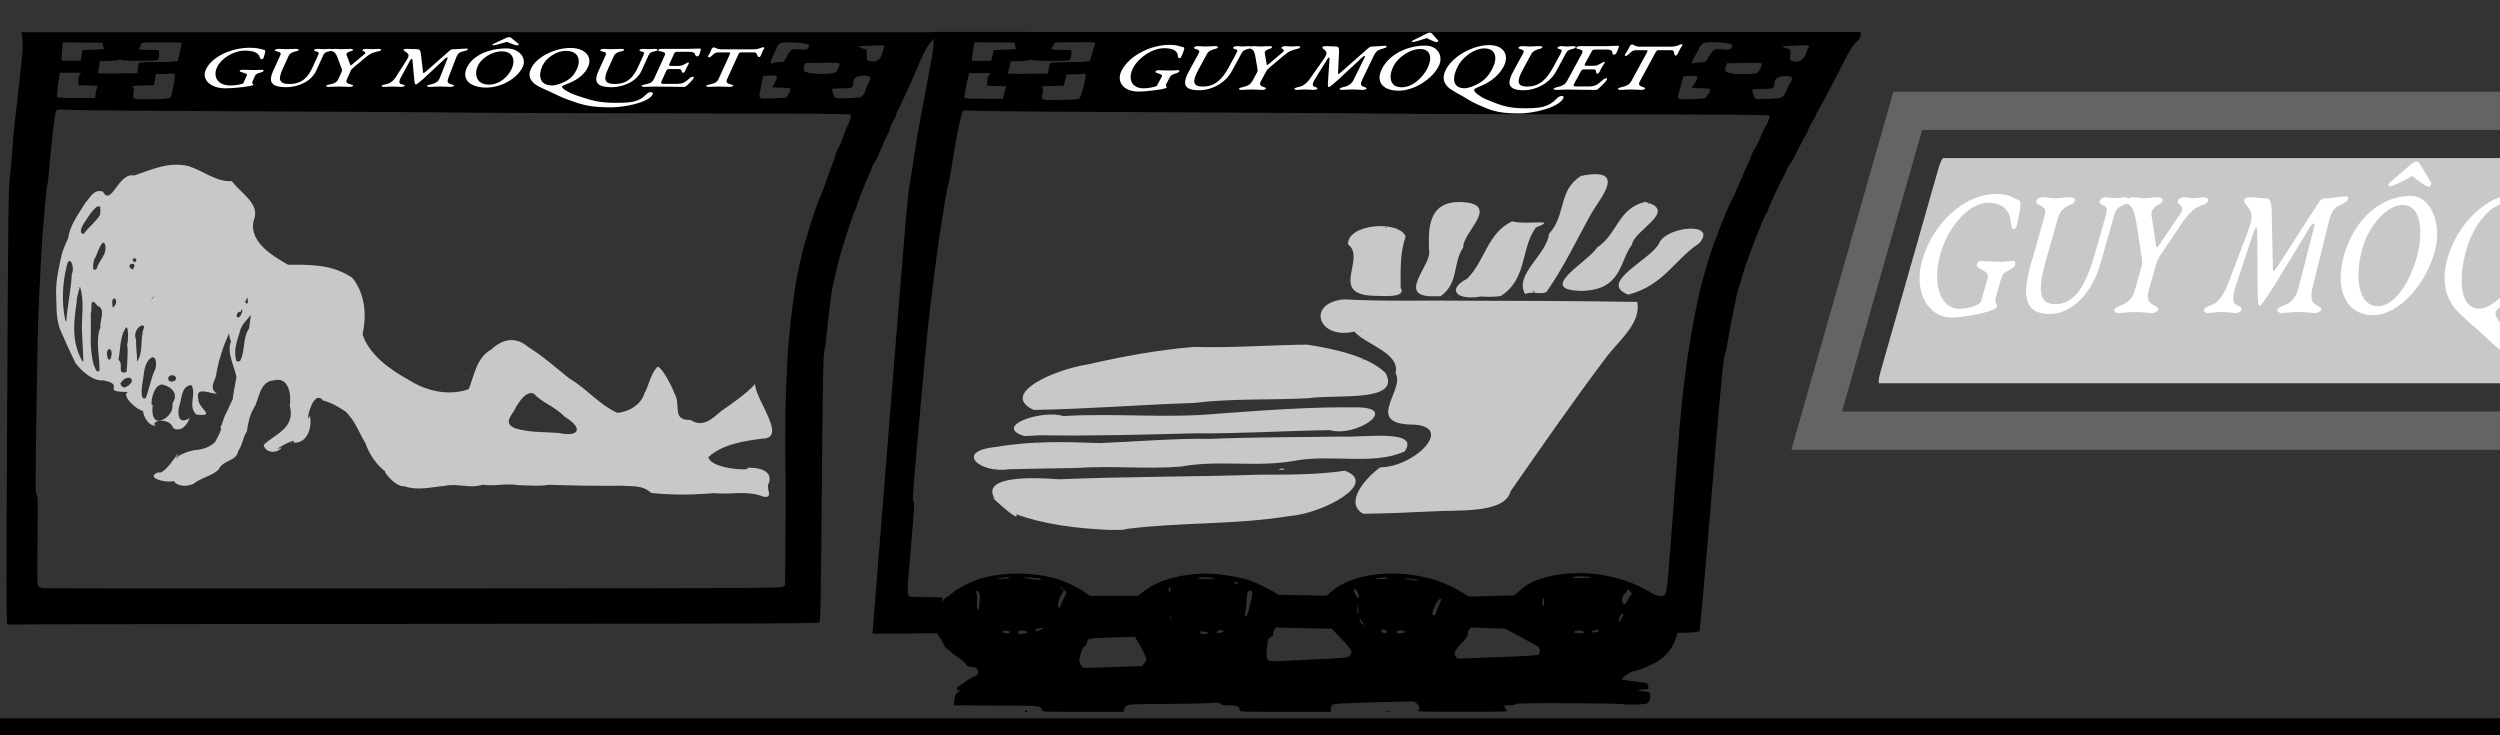
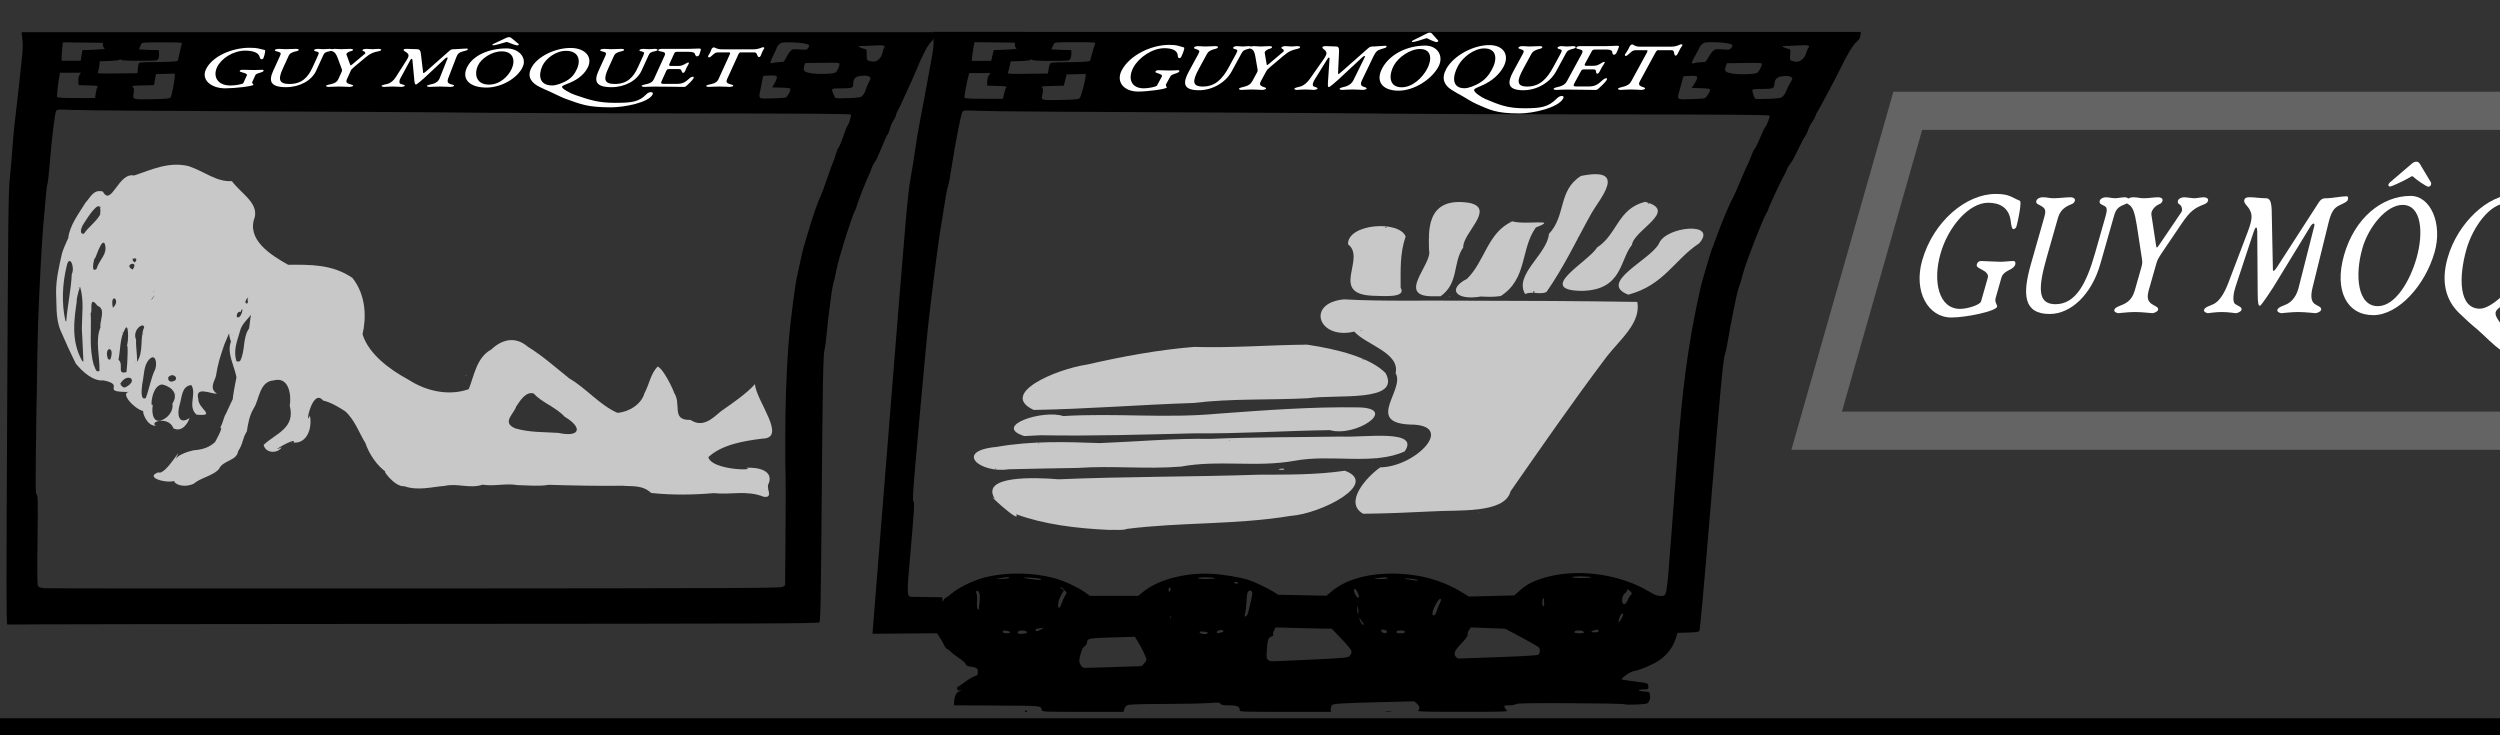
<svg xmlns="http://www.w3.org/2000/svg" id="svg2" version="1.1" viewBox="0 0 850 250" height="2.5cm" width="8.5cm">
  <rect x="0" y="0" width="850" height="250" fill="#333333" stroke="none" />
  <defs id="defs2287" />
  <title id="title3">Promiscuité</title>
  <desc id="desc5">
    Le quai du métro au nom du militant communiste Guy Môquet.
    De gauche à droite:
    un panneau publicitaire avec le nom de la station au dessus et
    la silhouette d'une femme en position suggestive,
    un panneau publicitaire avec le nom de la station au dessus,
    quatre sièges en-dessous et un logo hamburger + cornet de frites,
    un panneau tronqué indiquant le nom de la station "GUY MÔQ".
  </desc>
  <rect y="304.05" x="14.799" height="13.512" width="826.192" id="rect3213" style="opacity:1;fill:#ffffff;fill-opacity:1;stroke:none;stroke-width:2.646;stroke-linejoin:round;stroke-miterlimit:4;stroke-dasharray:none;stroke-dashoffset:0.5;stroke-opacity:1" />
  <g id="g843" style="opacity:1">
    <g transform="matrix(0.313,0,0.024,0.313,-1.183,-87.193)" id="g3136">
      <g id="g3264">
        <path id="path3127" d="m -43.852,722.802 c 17.399,-213.027 19.452,-236.253 22.208,-251.228 1.67,-9.075 4.046,-23.7 5.279,-32.5 1.233,-8.8 3.353,-21.4 4.711,-28 1.358,-6.6 3.399,-17.175 4.534,-23.5 3.082,-17.16 4.518,-24.9 7.821,-42.136 2.262,-11.806 2.933,-17.624 2.739,-23.75 l -0.257,-8.114 H 498.986 994.789 l -0.281,3.501 c -0.22,2.741 -1.179,4.315 -4.418,7.25 -3.854,3.493 -10.741,14.972 -17.397,28.999 -1.264,2.665 -3.979,7.973 -6.033,11.797 -2.054,3.824 -4.196,7.852 -4.761,8.952 -1.095,2.132 -7.116,13.378 -10.707,20 -1.193,2.2 -2.652,4.675 -3.243,5.5 -0.59,0.825 -1.407,2.658 -1.815,4.073 -0.408,1.415 -1.926,4.134 -3.374,6.042 -1.448,1.908 -3.373,5.7 -4.278,8.427 -0.905,2.727 -2.256,5.633 -3.002,6.458 -0.747,0.825 -2.337,3.525 -3.533,6 -1.196,2.475 -2.923,5.956 -3.837,7.735 -4.094,7.974 -5.048,9.858 -5.7,11.265 -0.382,0.825 -1.692,2.85 -2.911,4.5 -2.378,3.221 -4.58,7.164 -4.677,8.378 -0.033,0.411 -1.427,3.177 -3.098,6.146 -3.852,6.844 -16.051,33.03 -16.189,34.751 -0.057,0.712 -0.801,2.292 -1.652,3.51 -3.54,5.065 -21.902,51.99 -25.323,64.715 -2.276,8.466 -2.546,9.352 -4.876,16 -0.675,1.925 -1.921,6.875 -2.77,11 -0.849,4.125 -2.654,12.9 -4.011,19.5 -1.357,6.6 -3.41,17.625 -4.561,24.5 -1.152,6.875 -2.623,13.85 -3.269,15.5 -1.956,4.994 -4.583,32.376 -15.973,166.5 -9.325,109.806 -11.139,128.718 -12.47,130 -1.379,1.328 -51.904,1.525 -441.229,1.716 -241.819,0.119 -440.29,0.446 -441.047,0.728 -1.146,0.426 1.834,-38.787 17.795,-234.216 z m 827.744,193.163 2.604,-1.621 4.546,-53.635 c 2.5,-29.499 4.678,-57.01 4.839,-61.135 0.676,-17.342 4.913,-70.271 7.445,-93 4.86,-43.634 8.257,-65.569 15.562,-100.5 3.607,-17.25 4.622,-21.493 7.412,-31 0.484,-1.65 2.399,-8.175 4.256,-14.5 1.856,-6.325 3.852,-12.625 4.434,-14 0.583,-1.375 2.931,-7.675 5.218,-14 5.959,-16.476 14.077,-35.652 17.647,-41.684 0.917,-1.549 4.574,-9.784 8.127,-18.301 3.553,-8.517 7.144,-16.629 7.979,-18.028 0.836,-1.399 2.413,-5.16 3.505,-8.358 1.092,-3.198 2.691,-6.561 3.553,-7.472 0.862,-0.911 2.719,-4.357 4.126,-7.657 4.711,-11.047 6.551,-14.977 7.497,-16.017 1.577,-1.732 5.01,-10.59 4.613,-11.9 -0.293,-0.967 -39.124,-1.269 -181.208,-1.41 -99.459,-0.099 -198.59,-0.424 -220.291,-0.722 -21.701,-0.298 -83.99,-0.741 -138.421,-0.983 -213.816,-0.952 -291.517,-1.488 -306.464,-2.115 -14.736,-0.618 -15.646,-0.549 -16.77,1.278 -1.552,2.522 -7.316,31.606 -11.27,56.87 -1.722,11 -3.619,21.125 -4.216,22.5 -1.042,2.4 -1.949,7.528 -8.397,47.5 -2.846,17.645 -9.261,67.334 -13.297,103 -1.12,9.9 -5.463,55.564 -9.651,101.476 -6.788,74.428 -7.462,83.659 -6.217,85.169 1.225,1.486 0.872,7.602 -2.881,49.82 -3.24,36.458 -4.018,48.525 -3.207,49.771 0.622,0.956 3.091,1.879 5.9,2.204 2.656,0.308 183.837,0.45 402.625,0.316 364.845,-0.224 398.012,-0.378 400.4,-1.865 z M 159.477,384.53 c 1.414,-1.38 6.077,-18.274 6.502,-23.556 l 0.199,-2.47 -10.273,0.285 -10.273,0.285 -1.51,6 -1.51,6 -12.286,0.281 c -11.211,0.257 -12.158,0.42 -10.829,1.865 1.103,1.199 1.212,2.646 0.45,5.957 -1.799,7.809 -2.46,7.559 18.992,7.162 15.032,-0.278 19.36,-0.66 20.538,-1.809 z m -80.753,-4.872 c 0.671,-2.979 1.752,-6.001 2.402,-6.715 0.955,-1.049 -0.9,-1.354 -9.638,-1.583 l -10.821,-0.285 0.037,-4.332 c 0.023,-2.734 0.693,-5.224 1.816,-6.75 l 1.779,-2.418 H 52.886 41.474 l -0.844,3.25 c -2.01,7.74 -4.598,21.764 -4.237,22.953 0.305,1.003 4.998,1.297 20.752,1.297 h 20.358 z m 748.916,4.851 c 2.3,-0.801 6.902,-8.495 5.799,-9.695 -0.623,-0.677 -5.969,-1.083 -15.769,-1.196 l -3.789,-0.044 2.891,-4.338 c 1.59,-2.386 2.969,-5.311 3.065,-6.5 0.163,-2.024 -0.305,-2.162 -7.326,-2.162 -4.125,0 -7.531,0.338 -7.57,0.75 -0.038,0.412 -1.322,5.181 -2.852,10.597 -4.297,15.21 -5.319,13.847 10.169,13.565 7.298,-0.133 14.22,-0.572 15.382,-0.977 z m 84.356,-2.722 c 1.333,-1.492 2.838,-4.062 3.345,-5.712 0.507,-1.65 2.244,-5.198 3.861,-7.885 2.879,-4.783 2.902,-4.915 1.13,-6.329 -1.262,-1.007 -3.605,-1.322 -7.741,-1.04 -7.072,0.481 -9.828,2.821 -10.304,8.748 -0.373,4.639 -1.321,4.973 -14.151,4.992 -7.185,0.011 -9.276,0.321 -9.362,1.392 -0.134,1.661 1.865,7.775 2.939,8.993 0.423,0.479 6.864,0.575 14.313,0.212 13.161,-0.64 13.614,-0.735 15.969,-3.371 z m -27.808,-24.599 c 1.713,-1.276 4.642,-6.799 4.827,-9.103 0.109,-1.36 -2.217,-1.52 -18.61,-1.282 l -18.735,0.272 -1.233,3.359 c -1.855,5.056 -0.518,6.464 7.368,7.758 7.786,1.277 24.158,0.654 26.384,-1.003 z m -757.764,-4.113 c 0.392,-2.75 1.202,-5.45 1.801,-6 0.599,-0.55 4.546,-1.007 8.772,-1.015 23.976,-0.048 33.298,-0.527 33.716,-1.735 0.238,-0.688 1.369,-4.625 2.514,-8.75 1.145,-4.125 2.489,-8.287 2.987,-9.25 0.847,-1.637 -0.524,-1.75 -21.233,-1.75 -20.211,0 -22.198,0.152 -22.821,1.75 -0.375,0.963 -1.162,2.531 -1.749,3.486 -0.587,0.955 -1.084,1.952 -1.105,2.216 -0.021,0.264 4.789,0.607 10.689,0.764 l 10.727,0.284 0.01,3.708 c 0.005,2.039 -0.556,4.627 -1.247,5.75 -1.2,1.949 -2.147,2.042 -20.663,2.042 -12.458,0 -19.608,-0.375 -19.97,-1.049 -0.381,-0.709 -0.984,-0.721 -1.862,-0.039 -0.714,0.555 -5.783,1.14 -11.265,1.299 l -9.967,0.289 -0.991,5 c -0.545,2.75 -1.404,5.796 -1.909,6.77 -0.865,1.667 0.35,1.754 20.968,1.5 l 21.886,-0.27 z M 822.674,346.1 c 2.209,-0.106 4.609,-0.268 5.335,-0.359 0.726,-0.092 2.335,-2.109 3.576,-4.484 1.241,-2.374 3.442,-5.494 4.89,-6.931 2.523,-2.505 2.954,-2.59 10.347,-2.027 6.759,0.514 7.899,0.358 9.213,-1.26 0.824,-1.016 1.541,-2.374 1.593,-3.018 0.142,-1.767 -9.883,-3.447 -20.575,-3.447 -8.397,0 -9.812,0.256 -12.008,2.174 -1.369,1.196 -2.522,2.584 -2.562,3.085 -0.04,0.501 -1.905,4.108 -4.144,8.016 -4.858,8.478 -5.245,10.267 -1.99,9.201 1.271,-0.416 4.118,-0.844 6.326,-0.95 z m 109.775,-3.376 c 1.783,-1.651 3.507,-4.491 4.096,-6.75 0.56,-2.145 1.491,-4.443 2.07,-5.107 2.388,-2.736 -0.073,-3.502 -9.354,-2.909 -5.047,0.322 -11.426,0.591 -14.177,0.596 -4.281,0.009 -4.731,0.179 -3.13,1.185 1.029,0.646 3.214,1.457 4.855,1.802 2.916,0.613 2.973,0.762 2.51,6.522 -0.437,5.432 -0.282,5.95 1.969,6.603 5.078,1.472 8.025,0.96 11.159,-1.942 z m -866.102,-3.9 1.374,-5.75 13.04,-0.5 c 7.172,-0.275 12.31,-0.811 11.418,-1.191 -0.892,-0.38 -1.666,-1.955 -1.719,-3.5 l -0.096,-2.809 -21.584,-0.269 -21.584,-0.269 -1.14,6.166 c -0.627,3.391 -1.279,7.9 -1.45,10.019 l -0.31,3.853 h 10.338 10.338 z" style="fill:#000000" />
        <g aria-label="GUY MÔQUET" transform="matrix(1.188,0,-0.449,0.842,0,0)" id="text3131" style="font-size:82.819px;line-height:1956.36px;font-family:'EB Garamond';letter-spacing:0px;word-spacing:0px;fill:#ffffff;stroke-width:5.176px">
          <path d="m 358.395,392.463 c -16.73,0 -30.892,11.595 -30.892,28.159 0,13.168 12.506,24.183 25.674,24.183 8.53,0 24.183,-2.65 24.183,-4.555 0,-0.745 -2.236,-1.822 -2.236,-3.727 v -8.696 c 0,-1.905 2.567,-2.899 3.727,-3.396 1.077,-0.414 1.988,-1.408 1.988,-1.905 0,-0.994 -0.58,-1.656 -1.656,-1.656 -2.07,0 -4.472,0.331 -7.205,0.331 -2.816,0 -9.027,-0.331 -11.181,-0.331 -0.828,0 -1.739,0.414 -1.739,1.325 0,1.242 1.408,1.491 3.893,2.402 1.822,0.663 4.472,1.656 4.472,3.396 v 10.021 c 0,1.408 -6.294,3.147 -10.684,3.147 -11.926,0 -19.959,-11.429 -19.959,-23.438 0,-11.263 7.785,-21.533 18.8,-21.533 6.46,0 12.671,2.07 15.736,7.868 1.159,2.236 2.07,3.313 2.733,3.313 0.745,0 1.325,-0.497 1.325,-1.242 0,-2.319 -0.663,-6.874 -0.994,-8.116 -0.248,-0.911 -0.497,-2.485 -1.408,-2.733 -5.549,-1.491 -6.874,-2.816 -14.576,-2.816 z" id="path30" />
          <path d="m 428.875,402.07 c 0,-3.23 0.745,-4.058 4.555,-5.3 0.745,-0.248 1.408,-0.663 1.408,-1.408 0,-0.994 -1.656,-1.491 -2.899,-1.491 -1.242,0 -4.058,0.414 -5.3,0.414 -1.242,0 -4.141,-0.414 -5.383,-0.414 -1.242,0 -2.899,0.497 -2.899,1.491 0,0.745 0.663,1.242 1.408,1.491 3.478,1.159 4.389,1.077 4.389,5.383 v 15.404 c 0,12.92 -2.816,21.533 -14.162,21.533 -10.104,0 -12.506,-6.626 -12.506,-19.877 v -16.564 c 0,-3.313 1.988,-4.804 5.549,-5.963 0.745,-0.248 1.242,-0.663 1.242,-1.408 0,-0.994 -1.656,-1.491 -2.899,-1.491 -2.816,0 -6.543,0.414 -9.441,0.414 -2.981,0 -3.313,-0.414 -6.543,-0.414 -1.242,0 -2.899,0.497 -2.899,1.491 0,0.745 0.58,1.159 1.325,1.408 5.218,1.739 5.797,2.153 5.797,6.129 v 19.38 c 0,12.671 3.81,21.036 18.634,21.036 12.174,0 20.622,-8.365 20.622,-21.202 z" id="path32" />
          <path d="m 460.511,433.044 v -11.263 c 0,-1.159 0.166,-1.988 1.491,-4.555 l 6.377,-12.174 c 2.899,-5.549 4.886,-6.626 9.855,-8.282 0.745,-0.248 1.408,-0.663 1.408,-1.408 0,-0.994 -1.656,-1.491 -2.899,-1.491 -1.242,0 -4.058,0.414 -5.3,0.414 -1.242,0 -4.721,-0.414 -5.963,-0.414 -1.242,0 -2.899,0.497 -2.899,1.491 0,0.745 0.663,1.242 1.408,1.491 1.491,0.497 2.899,2.319 2.402,3.313 l -7.288,13.914 c -0.828,1.491 -1.077,1.325 -1.739,0.083 l -7.537,-12.92 c -0.911,-1.574 0.414,-3.644 2.816,-4.472 0.745,-0.248 1.242,-0.663 1.242,-1.408 0,-0.994 -1.656,-1.491 -2.899,-1.491 -2.816,0 -5.052,0.414 -7.951,0.414 -2.982,0 -3.313,-0.414 -6.543,-0.414 -1.242,0 -2.899,0.497 -2.899,1.491 0,0.745 0.58,1.159 1.325,1.408 3.064,0.994 5.052,3.396 8.448,9.11 l 7.951,13.582 c 0.911,1.574 1.325,2.153 1.325,4.141 v 9.441 c 0,3.147 -1.077,4.804 -3.893,6.046 -1.822,0.828 -4.555,1.242 -4.555,2.485 0,0.828 1.822,1.325 2.733,1.408 0.58,0 5.466,-0.497 9.359,-0.497 3.975,0 9.441,0.497 10.021,0.497 0.911,-0.083 2.65,-0.58 2.65,-1.408 0,-1.242 -2.733,-1.656 -4.555,-2.485 -2.816,-1.242 -3.893,-2.899 -3.893,-6.046 z" id="path34" />
          <path d="m 552.772,432.133 -1.408,-27.33 c -0.248,-4.721 0.663,-6.377 3.23,-7.454 3.313,-1.408 3.975,-1.656 3.975,-2.485 0,-0.828 -0.331,-1.408 -1.325,-1.408 -2.65,0 -8.365,0.828 -10.518,0.828 -2.153,0 -3.313,0 -4.224,1.905 l -13.003,26.999 c -1.574,3.147 -1.905,1.822 -2.567,0.083 l -9.69,-23.769 c -1.574,-3.727 -2.981,-5.218 -5.218,-5.218 -3.81,0 -6.211,-0.414 -9.193,-0.414 -0.994,0 -2.816,-0.083 -2.816,1.159 0,1.325 2.981,2.567 4.472,3.975 2.07,1.905 3.396,3.478 2.65,9.359 l -2.816,22.03 c -0.58,4.141 -1.988,7.454 -4.804,8.696 -1.905,0.828 -4.555,1.242 -4.555,2.485 0,0.828 1.822,1.325 2.733,1.408 0.58,0 3.727,-0.497 7.619,-0.497 3.975,0 7.619,0.497 8.199,0.497 0.911,-0.083 2.65,-0.58 2.65,-1.408 0,-1.242 -2.733,-1.656 -4.555,-2.485 -2.153,-0.994 -2.733,-5.052 -2.567,-7.288 l 1.408,-23.107 c 0.083,-2.07 0.828,-3.23 2.07,-0.083 l 10.187,26.088 c 1.739,4.472 2.402,5.135 3.23,5.135 0.745,0 4.224,-7.122 4.555,-7.868 l 11.181,-25.674 c 0.58,-1.491 2.07,-1.822 2.153,-0.248 l 1.077,26.088 c 0.166,3.064 -1.077,5.715 -3.893,6.957 -1.822,0.828 -4.555,1.242 -4.555,2.485 0,0.828 1.822,1.325 2.733,1.408 0.58,0 5.466,-0.497 9.359,-0.497 3.975,0 9.441,0.497 10.021,0.497 0.911,-0.083 2.65,-0.58 2.65,-1.408 0,-1.242 -2.733,-1.656 -4.555,-2.485 -2.816,-1.242 -3.727,-3.893 -3.893,-6.957 z" id="path36" />
          <path d="m 580.351,389.315 c 1.077,0 7.868,-2.816 10.021,-4.058 0.745,-0.414 0.911,-0.414 1.656,0 2.153,1.242 8.944,4.141 10.021,4.141 0.745,0 1.159,-0.414 1.159,-0.911 0,-0.331 -0.083,-0.663 -0.497,-0.994 l -8.116,-6.874 c -1.574,-1.408 -2.153,-1.822 -3.396,-1.822 -1.242,0 -1.822,0.414 -3.396,1.822 l -8.116,6.874 c -0.414,0.331 -0.58,0.663 -0.58,0.994 0,0.497 0.497,0.828 1.242,0.828 z m -5.715,26.171 c 0,-9.11 6.626,-18.386 15.736,-18.386 10.767,0 16.481,11.76 16.481,22.527 0,9.855 -4.307,20.374 -14.162,20.374 -11.512,0 -18.055,-13.003 -18.055,-24.515 z m 18.883,-22.196 c -16.398,0 -28.159,9.441 -28.159,25.094 0,15.073 11.346,25.426 26.171,25.426 14.162,0 24.597,-12.506 24.597,-26.668 0,-12.092 -11.346,-23.852 -22.61,-23.852 z" id="path38" />
          <path d="m 633.686,415.9 c 0,-9.441 5.88,-19.463 15.322,-19.463 11.263,0 17.558,11.512 17.558,23.521 0,6.211 -0.994,11.512 -4.969,15.487 -2.816,2.816 -6.957,5.632 -10.767,5.632 -11.926,0 -17.144,-13.251 -17.144,-25.177 z m 18.22,-23.189 c -14.742,0 -27.496,11.926 -27.496,26.833 0,10.684 6.377,18.137 15.073,23.189 3.975,2.236 8.696,4.886 13.251,7.122 5.632,2.899 10.684,6.211 17.392,9.11 14.411,6.046 21.45,10.352 43.729,10.352 11.843,0 32.548,-6.129 32.548,-16.73 0,-1.408 -0.745,-2.899 -2.65,-2.899 -1.325,0 -2.65,1.242 -3.147,2.733 -3.478,10.104 -10.352,11.098 -24.929,11.098 -15.487,0 -24.183,-3.644 -40.167,-10.27 -4.058,-1.656 -15.156,-8.033 -15.156,-10.684 0,-1.325 1.242,-1.822 5.632,-5.052 6.46,-4.721 9.855,-11.843 9.855,-20.456 0,-13.168 -10.767,-24.349 -23.935,-24.349 z" id="path40" />
          <path d="m 726.361,402.07 c 0,-3.23 0.745,-4.058 4.555,-5.3 0.745,-0.248 1.408,-0.663 1.408,-1.408 0,-0.994 -1.656,-1.491 -2.899,-1.491 -1.242,0 -4.058,0.414 -5.3,0.414 -1.242,0 -4.141,-0.414 -5.383,-0.414 -1.242,0 -2.899,0.497 -2.899,1.491 0,0.745 0.663,1.242 1.408,1.491 3.478,1.159 4.389,1.077 4.389,5.383 v 15.404 c 0,12.92 -2.816,21.533 -14.162,21.533 -10.104,0 -12.506,-6.626 -12.506,-19.877 v -16.564 c 0,-3.313 1.988,-4.804 5.549,-5.963 0.745,-0.248 1.242,-0.663 1.242,-1.408 0,-0.994 -1.656,-1.491 -2.899,-1.491 -2.816,0 -6.543,0.414 -9.441,0.414 -2.982,0 -3.313,-0.414 -6.543,-0.414 -1.242,0 -2.899,0.497 -2.899,1.491 0,0.745 0.58,1.159 1.325,1.408 5.218,1.739 5.797,2.153 5.797,6.129 v 19.38 c 0,12.671 3.81,21.036 18.634,21.036 12.174,0 20.622,-8.365 20.622,-21.202 z" id="path42" />
          <path d="m 749.054,413.333 v -13.914 c 0,-1.077 0.331,-1.739 2.567,-1.739 h 9.856 c 3.975,0 6.046,1.325 6.708,2.733 0.745,1.656 1.988,3.147 2.982,3.147 0.994,0 1.325,-1.159 1.325,-2.153 0,-0.911 -0.414,-5.466 -0.745,-6.791 -0.166,-0.745 -0.828,-1.159 -2.153,-1.159 -1.491,0 -6.377,0.414 -9.855,0.414 h -23.769 c -1.739,0 -2.899,0.497 -2.899,1.491 0,0.745 0.58,1.159 1.325,1.408 4.721,1.325 6.791,1.408 6.791,6.129 v 30.229 c 0,3.064 -1.077,4.721 -3.893,5.963 -1.822,0.828 -4.555,1.242 -4.555,2.485 0,0.828 1.822,1.325 2.733,1.408 0.58,0 5.466,-0.414 9.359,-0.414 8.779,0 23.769,0.414 26.833,0.414 1.408,0 1.574,-0.331 2.236,-1.574 0.663,-1.077 3.147,-7.205 3.147,-9.524 0,-1.242 -0.331,-2.07 -1.159,-2.07 -0.745,0 -1.822,0.663 -2.236,1.574 -2.402,5.052 -3.478,7.702 -9.855,7.702 h -11.595 c -2.402,0 -3.147,-1.077 -3.147,-3.23 V 421.946 c 0,-1.574 0.414,-1.988 1.988,-1.988 h 8.696 c 1.739,0 2.319,0.828 2.899,1.739 0.497,0.828 1.574,3.147 2.65,3.147 0.828,0 1.077,-1.325 1.077,-2.153 0,-0.911 -0.083,-3.478 -0.083,-4.721 0,-1.242 0.331,-4.141 0.331,-4.804 0,-0.994 -0.166,-1.656 -0.911,-1.656 -0.911,0 -1.656,1.242 -2.567,2.07 -1.491,1.408 -2.402,2.319 -5.052,2.319 h -7.122 c -1.159,0 -1.905,-0.58 -1.905,-2.567 z" id="path44" />
          <path d="m 800.236,400.993 v 32.134 c 0,3.064 -1.077,4.721 -3.893,5.963 -1.822,0.828 -4.555,1.242 -4.555,2.485 0,0.828 1.822,1.325 2.733,1.408 0.58,0 5.466,-0.497 9.359,-0.497 3.975,0 9.441,0.497 10.021,0.497 0.911,-0.083 2.65,-0.58 2.65,-1.408 0,-1.242 -2.733,-1.656 -4.555,-2.485 -2.816,-1.242 -3.893,-2.899 -3.893,-5.963 V 400.993 c 0,-0.828 0.166,-2.567 0.994,-2.567 h 12.837 c 1.159,0 2.236,1.077 2.982,2.319 0.911,1.574 2.153,3.727 2.982,3.727 0.994,0 1.159,-0.663 1.159,-1.905 0,-0.911 -0.166,-3.727 -0.166,-5.715 0,-1.822 0.331,-2.816 0.331,-3.561 0,-0.663 -0.497,-1.491 -1.491,-1.491 -0.994,0 -1.408,0.663 -2.402,1.242 -1.491,0.828 -2.816,1.408 -5.797,1.408 h -28.904 c -4.555,0 -6.626,-2.485 -7.868,-2.485 -0.828,0 -1.408,0.994 -1.408,2.07 0,0.828 0.166,2.402 0.166,3.727 0,2.65 -0.414,3.313 -0.414,5.218 0,0.745 0.414,1.905 1.491,1.905 1.159,0 1.739,-2.319 2.65,-3.975 0.828,-1.491 1.408,-2.485 3.561,-2.485 h 10.104 c 0.828,0 1.325,0.911 1.325,2.567 z" id="path46" />
        </g>
      </g>
    </g>
    <path id="path3296" d="m 259.627,168.887 c -5.795,-2.316 -11.185,-0.566 -16.908,-1.225 -6.935,0.588 -14.13,0.723 -21.322,-0.056 -3.029,-2.817 -6.542,-2.15 -9.804,-2.459 -8.108,0.118 -16.994,-0.071 -25.006,-0.314 -3.292,0.579 -6.388,0.196 -10.602,0.102 -4.07,-0.699 -7.825,0.485 -11.927,-0.143 -4.226,1.456 -8.573,-0.586 -12.856,0.411 -4.414,0.335 -9.097,1.742 -13.736,0.106 -3.407,0.401 -8.178,-6.507 -6.074,-4.742 -3.091,-2.033 -5.98,-6.302 -7.141,-9.909 -1.992,-3.127 -3.6,-7.911 -6.893,-10.835 -2.382,-1.53 -4.838,-3.018 -7.505,-3.649 -3.741,-4.588 -6.372,9.805 -4.479,5.107 0.896,4.712 -1.262,9.599 -5.563,9.186 1.396,-2.352 -9.365,4.14 -4.055,1.621 -1.165,2.032 -5.403,2.275 -6.127,-0.828 4,-3.84 10.904,-5.587 8.885,-13.338 0.596,-3.523 -0.223,-10.031 -5.451,-8.593 -4.926,0.313 -4.896,6.639 -6.789,9.478 -1.474,2.476 -1.923,5.077 -2.349,7.886 -1.514,2.249 -1.262,4.249 -2.964,6.705 -0.483,3.403 -5.205,3.007 -6.538,6.113 -2.227,2.353 -6.077,2.847 -8.632,4.992 -4.504,1.912 -7.72,-1.015 -6.174,-1.175 -2.094,1.325 -10.913,-0.86 -5.782,-2.748 2.477,1.41 9.288,-11.344 5.787,-4.329 1.429,-2.701 8.929,-3.611 6.306,-3.162 2.865,-0.209 5.281,-0.987 7.182,-2.783 0.379,-0.711 3.035,-5.386 1.74,-4.888 1.153,-1.975 0.853,-2.83 2.066,-4.97 0.804,-1.581 2.552,-5.741 2.194,-4.484 0.199,-2.727 2.061,-11.988 1.418,-6.975 -0.551,-4.157 -3.583,-8.783 -1.997,-12.87 -0.812,-1.876 -1.188,-6.191 0.429,-4.772 -0.799,0.614 -5.353,12.481 -2.548,5.702 -1.476,3.579 -2.438,7.12 -2.984,10.777 -0.421,1.744 -2.493,4.219 0.377,6.048 -2.23,0.042 -7.535,-2.716 -6.386,1.756 -0.104,3.339 6.49,6.008 -0.612,5.338 -3.166,-2.845 0.181,-7.016 -1.76,-10.05 -3.333,0.322 -3.177,4.25 -3.952,6.595 -0.987,3.326 -0.408,7.149 3.352,4.609 -0.621,1.947 -2.644,4.936 -5.478,3.498 -1.632,-4.302 -8.507,-2.206 -5.936,-0.865 -3.219,0.143 -4.643,-4.748 -4.323,-4.963 -3.52,-1.039 -7.792,-6.251 -4.896,-6.532 -10.222,0.035 -0.676,-2.357 -8.64,-3.932 -3.485,0.368 -7.138,-2.944 -9.403,-5.718 -1.841,-3.692 -3.607,-7.591 -5.213,-11.313 -1.706,-4.052 -1.27,-9.167 -1.492,-12.994 -0.018,-4.362 1.041,-8.915 1.994,-13.052 0.581,-2.261 2.934,-6.793 2.154,-5.463 0.586,-4.348 3.531,-8.087 5.855,-11.892 1.707,-1.797 2.685,-4.641 5.898,-3.779 2.898,5.373 5.288,-6.657 10.603,-5.442 6.286,-2.11 11.797,-4.776 18.513,-3.214 5.581,1.884 9.468,5.44 14.75,5.109 2.964,4.057 8.937,7.259 7.79,12.251 -2.912,7.568 5.253,12.796 11.358,16.196 7.349,-0.025 14.894,-0.269 21.835,4.453 4.776,5.997 4.714,13.772 3.443,19.192 2.151,6.759 9.16,11.922 15.574,15.406 6.598,4.258 14.203,5.497 20.536,3.242 1.852,-4.532 2.611,-10.721 7.611,-13.45 3.175,-3 7.78,-5.025 12.545,-0.937 5.025,3.098 9.422,7.046 14.024,10.729 5.79,3.347 10.294,9.041 16.391,11.711 3.876,-0.294 8.118,-2.878 9.162,-6.634 1.738,-3.158 2.069,-6.719 4.55,-9.13 2.585,1.323 6.753,11.307 5.286,8.594 3.153,3.928 -1.119,9.778 5.856,9.573 4.204,2.807 7.472,-0.518 10.42,-3.012 3.998,-2.795 8.34,-5.718 11.488,-9.156 0.264,5.484 11.085,18.384 2.562,18.528 -6.653,0.806 -13.854,2.076 -18.421,6.295 1.083,4.512 16.709,4.664 12.837,3.618 3.975,-0.269 9.834,0.926 7.463,5.844 -0.375,1.548 1.731,4.514 -1.514,4.006 z m 1.653,-2.537 c -0.403,-0.378 -0.087,0.524 0,0 z m -71.434,-19.164 c 7.309,1.597 8.515,-1.7 2.11,-5.517 -2.935,-3.247 -8.011,-4.957 -10.416,-7.838 -3.502,-1.357 -6.366,5.631 -5.946,4.058 -0.472,2.59 -5.416,5.747 -0.324,7.781 4.854,1.419 9.783,1.184 14.575,1.516 z M 54.291,143.055 c 2.321,-0.501 4.748,-2.874 4.336,-5.865 2.019,-3.111 0.182,-5.493 -3.335,-6.454 -3.733,-0.176 -4.406,8.765 -3.284,6.725 -0.393,1.597 -0.483,5.96 2.283,5.593 z m -0.531,-11.906 c 0.187,-0.374 0.345,0.374 0,0 z m 133.591,6.812 c -0.459,-0.219 -0.048,0.235 0,0 z M 49.545,135.37 c 1.222,-3.109 1.713,-6.751 3.256,-9.881 0.682,-2.084 0.086,-5.649 -2.224,-3.14 -1.755,2.061 -1.576,5.324 -2.205,8.17 -0.09,1.057 -0.895,5.763 1.173,4.851 z m 10.061,-1.748 c -0.221,0.079 0.43,0.386 0,0 z M 42.86,131.565 c 4.448,-2.379 0.395,-5.117 -1.966,-1.104 0.371,0.81 1.113,1.659 1.966,1.104 z m -1.762,-0.54 c -0.191,0.045 0.245,0.457 0,0 z m 17.068,-1.256 c 3.541,-0.356 0.766,-3.621 -0.959,-1.484 -0.091,0.694 0.039,1.274 0.959,1.484 z m -15.16,-3.275 c 0.335,-2.568 0.686,-10.914 0.011,-8.539 0.804,-1.567 0.765,-8.844 -0.543,-6.009 -1.762,3.023 -1.474,6.863 -2.196,10.371 1.968,1.596 -0.774,5.165 2.729,4.177 z m -9.189,-0.363 c 0.165,-4.933 -1.515,-10.364 0.345,-14.825 -0.37,-2.379 2.008,-6.179 -1.021,-7.344 -3.149,-4.2 -1.553,2.77 -2.322,2.396 0.373,5.994 -0.631,11.574 1.05,17.715 0.549,0.86 0.591,2.736 1.948,2.058 z m 12.638,-2.956 c 2.52,-3.233 0.991,-8.291 2.536,-11.817 0.048,-2.048 -4.212,0.709 -2.711,4.219 -0.238,2.282 1.063,9.495 -0.328,7.367 -0.056,0.195 0.574,0.622 0.503,0.232 z m 35.187,-0.454 c 1.809,-3.349 0.792,-7.862 3.045,-11.07 0.336,-1.946 0.522,-5.374 0.94,-5.028 -1.141,1.746 -3.503,3.445 -4.056,6.052 -0.926,3.344 -2.317,6.296 -1.196,10.127 l 0.657,0.151 z m -53.283,0.092 c -0.111,-3.522 -0.374,-7.441 -0.537,-11.169 0.036,-4.656 0.801,-9.403 -0.582,-14.091 -0.776,1.705 -1.51,5.874 -1.079,4.485 -0.923,6.387 -2.138,13.823 1.796,20.699 l 0.257,0.178 z m 9.199,-0.679 c 1.645,-4.736 -2.361,-4.403 -0.854,-0.091 l 0.494,0.27 z m -0.283,-4.214 c -0.216,-0.411 -0.29,0.397 0,0 z m 41.761,-4.082 c -0.191,0.045 0.245,0.457 0,0 z m -30.262,0.078 c -0.319,-0.358 -0.258,0.198 0,0 z m -0.078,-0.371 c -0.345,-0.374 -0.187,0.374 0,0 z m -6.961,-0.41 c -0.308,-0.525 -0.244,0.378 0,0 z m 2.006,-1.692 c -0.191,0.045 0.245,0.457 0,0 z m -12.781,-0.501 c -0.345,-0.374 -0.187,0.374 0,0 z m 18.378,-0.124 c -0.191,0.045 0.245,0.457 0,0 z M 22.531,109.209 c 0.415,-5.39 1.649,-10.827 1.869,-16.03 1.21,-2.301 -0.873,-7.256 -1.808,-2.378 -1.352,5.673 -1.715,12.234 -0.358,18.262 0.178,0.023 0.338,0.594 0.296,0.146 z m 11.91,-0.371 c -0.191,0.045 0.245,0.457 0,0 z M 81.431,107.753 c 1.25,-1.358 1.23,-4.036 0.351,-1.669 -1.271,-0.602 -1.993,2.641 -0.351,1.669 z m -0.373,-0.041 c 0.046,-0.381 0.335,0.371 0,0 z m -42.676,-3.065 c 2.982,-2.681 -1.162,-5.587 0,0 z m 45.456,-1.466 c 1.044,-0.029 -0.182,-1.646 0.674,-2.06 -0.725,0.016 -1.535,2.073 -0.674,2.06 z M 83.324,102.4 c -0.206,-0.381 -0.179,0.371 0,0 z m -31.518,-0.803 c 2.425,-3.569 -1.666,1.866 0,0 z m 0.526,-2.426 c -0.345,-0.374 -0.187,0.374 0,0 z m -25.287,-1.365 c -0.513,-0.369 -0.265,0.515 0,0 z m 5.812,-6.424 c 0.857,-3.178 3.876,-4.915 2.784,-8.442 -1.112,-2.469 -3.488,6.287 -3.416,4.751 -0.284,0.533 -1.469,5.444 0.632,3.691 z m 12.244,0.269 c 2.438,-3.407 -3.474,-1.695 0,0 z m 0.724,-2.408 c 2.006,-2.157 -2.367,-1.578 0,0 z m -0.686,-1.217 c -0.479,-0.373 -0.186,0.386 0,0 z m -16.604,-8.556 c 1.478,-2.247 3.995,-3.884 5.486,-6.444 1.328,-10.359 -9.95,10.722 -5.993,3.734 -0.488,1.106 -1.053,2.912 0.507,2.71 z m 5.659,-9.178 c -0.536,-0.243 0.31,0.921 0,0 z m 38.794,90.544 c 0.179,-0.371 0.206,0.381 0,0 z M 98.883,150.4 c 0.461,-0.49 0.235,0.281 0,0 z m 59.452,-22.734 c 0.087,-0.524 0.403,0.378 0,0 z" style="fill:#c8c8c8;fill-opacity:1;stroke-width:0.104" />
  </g>
  <g id="g850" style="opacity:1">
    <g transform="matrix(0.318,0,-0.025,0.318,328.814,33.896)" id="g3114">
      <path style="fill:#000000" d="m 113.286,653.505 c 0.345,-0.559 1.047,-0.757 1.559,-0.441 1.387,0.857 1.128,1.457 -0.628,1.457 -0.857,0 -1.276,-0.457 -0.931,-1.016 z m 17.886,-0.734 c -1.546,-5.004 1.074,-4.732 -48.255,-5.01 l -46.141,-0.26 0.015,-4.74 c 0.018,-5.875 1.739,-9.442 4.993,-10.347 l 2.492,-0.694 -2.75,-0.1 c -2.05,-0.074 -2.75,-0.609 -2.75,-2.1 0,-1.1 0.376,-2 0.836,-2 0.46,0 3.587,-2.207 6.948,-4.905 3.362,-2.698 7.735,-5.441 9.719,-6.096 3.358,-1.108 3.585,-1.44 3.302,-4.826 -0.328,-3.913 -1.236,-4.478 -9.166,-5.707 -2.599,-0.403 -4.019,-1.204 -4.345,-2.451 -0.266,-1.019 -3.757,-3.926 -7.757,-6.459 -4,-2.534 -8.119,-5.547 -9.155,-6.696 -1.035,-1.149 -2.862,-2.465 -4.061,-2.923 -1.198,-0.458 -2.897,-2.319 -3.775,-4.135 -0.878,-1.816 -3.173,-5.451 -5.1,-8.077 l -3.503,-4.775 -34.496,0.275 -34.496,0.275 0.304,-234.5 c 0.276,-212.81 0.462,-236.026 2.014,-251 0.941,-9.075 2.141,-23.7 2.667,-32.5 0.526,-8.8 1.633,-21.4 2.461,-28 0.828,-6.6 2.018,-17.175 2.645,-23.5 1.702,-17.16 2.517,-24.9 4.434,-42.136 1.313,-11.806 1.517,-17.624 0.83,-23.75 l -0.91,-8.114 H 453.974 949.776 v 3.501 c 0,2.741 -0.832,4.315 -3.835,7.25 -3.573,3.493 -9.537,14.972 -15.066,28.999 -1.05,2.665 -3.338,7.973 -5.084,11.797 -1.746,3.824 -3.565,7.852 -4.041,8.952 -0.924,2.132 -6.04,13.378 -9.099,20 -1.016,2.2 -2.277,4.675 -2.801,5.5 -0.524,0.825 -1.193,2.658 -1.487,4.073 -0.294,1.415 -1.594,4.134 -2.889,6.042 -1.295,1.908 -2.915,5.7 -3.6,8.427 -0.685,2.727 -1.803,5.633 -2.483,6.458 -0.68,0.825 -2.053,3.525 -3.051,6 -2.016,5.002 -3.605,8.775 -5.898,14 -0.845,1.925 -1.795,4.175 -2.111,5 -0.316,0.825 -1.463,2.85 -2.549,4.5 -2.119,3.221 -4.004,7.164 -4.004,8.378 0,0.411 -1.172,3.177 -2.604,6.146 -3.302,6.844 -13.396,33.03 -13.396,34.751 0,0.712 -0.617,2.292 -1.37,3.51 -3.133,5.065 -17.723,51.99 -20.121,64.715 -1.595,8.466 -1.794,9.352 -3.59,16 -0.52,1.925 -1.369,6.875 -1.886,11 -0.517,4.125 -1.617,12.9 -2.444,19.5 -0.827,6.6 -1.993,17.625 -2.592,24.5 -0.599,6.875 -1.509,13.85 -2.023,15.5 -1.552,4.986 -1.979,32.297 -2.603,166.5 -0.38,81.763 -0.955,128.943 -1.581,129.718 -0.638,0.791 -4.869,1.317 -12.07,1.5 l -11.087,0.282 -1.64,6.734 c -2.082,8.55 -7.443,16.443 -15.146,22.301 -5.751,4.374 -19.857,10.629 -26.972,11.961 -4.118,0.771 -13.88,8.217 -11.726,8.945 1.174,0.396 9.221,1.534 23.35,3.301 4.352,0.544 5.461,1.557 5.485,5.007 0.014,2.035 -0.462,2.25 -4.985,2.25 -6.928,0 -6.304,1.832 0.75,2.2 5.684,0.296 5.76,0.341 6.635,3.882 0.635,2.568 0.49,4.408 -0.51,6.5 -1.392,2.912 -1.42,2.92 -12.885,3.547 -6.32,0.346 -12.271,0.221 -13.225,-0.277 -0.961,-0.501 -26.933,-1.005 -58.195,-1.128 -44.075,-0.174 -56.736,0.051 -57.715,1.027 -0.713,0.711 -3.744,1.25 -7.023,1.25 -5.082,0 -5.689,0.208 -5.099,1.75 0.368,0.963 1.592,2.523 2.719,3.467 1.941,1.627 -0.512,1.718 -46.901,1.75 -38.072,0.026 -48.683,-0.233 -47.75,-1.167 2.032,-2.032 1.234,-5.186 -1.949,-7.704 l -3.038,-2.404 -25.656,0.654 c -56.021,1.428 -61.138,1.749 -62.298,3.918 -0.577,1.078 -0.843,3.034 -0.592,4.347 l 0.456,2.388 h -48.861 c -46.826,0 -48.861,-0.077 -48.861,-1.845 0,-3.769 -3.147,-5.155 -11.706,-5.155 -6.241,0 -8.355,-0.368 -9.41,-1.641 -1.202,-1.449 -2.766,-1.537 -13.372,-0.753 -6.606,0.488 -27.986,0.914 -47.511,0.946 -24.134,0.039 -36.351,0.421 -38.157,1.193 -1.734,0.741 -2.891,2.198 -3.329,4.195 l -0.672,3.06 h -43.452 c -40.51,0 -43.489,-0.118 -43.993,-1.75 z m 75.104,-46.23 28,-0.909 2.25,-2.611 c 1.238,-1.436 2.25,-3.33 2.25,-4.209 0,-2.021 -6.191,-13.266 -10.833,-19.677 l -3.539,-4.887 -24.064,0.698 c -25.628,0.743 -26.564,0.95 -26.564,5.873 0,1.053 -1.084,2.768 -2.41,3.811 -1.841,1.448 -2.688,3.544 -3.588,8.883 -1.104,6.543 -1.041,7.21 0.992,10.498 1.853,2.999 2.705,3.506 5.838,3.476 2.018,-0.02 16.268,-0.445 31.668,-0.945 z m 201,-7.538 c 47.523,-2.221 47.266,-2.195 49.118,-5.021 0.967,-1.476 1.289,-3.225 0.857,-4.661 -0.38,-1.264 -5.705,-7.133 -11.833,-13.042 l -11.142,-10.743 -7.588,-0.007 c -4.174,-0.004 -17.703,-0.302 -30.065,-0.661 l -22.476,-0.654 -1.299,3.136 c -0.714,1.725 -1.037,3.819 -0.717,4.654 0.32,0.835 0.07,1.518 -0.557,1.518 -0.627,0 -1.963,0.745 -2.969,1.655 -1.546,1.399 -1.829,3.246 -1.829,11.943 0,9.498 0.171,10.408 2.223,11.845 2.7,1.891 -1.289,1.887 38.277,0.038 z m 207.909,-3 c 26.425,-0.969 41.384,-1.895 42.25,-2.614 1.9,-1.577 1.662,-6.277 -0.409,-8.084 -0.963,-0.839 -9.726,-5.609 -19.475,-10.598 l -17.725,-9.072 -18.407,-0.702 -18.407,-0.702 -1.734,2.647 c -1.003,1.531 -1.494,3.566 -1.164,4.828 0.439,1.681 -0.911,3.873 -5.884,9.552 -6.841,7.813 -7.903,11.005 -4.799,14.434 0.91,1.006 2.373,1.825 3.25,1.82 0.877,-0.005 20.004,-0.684 42.504,-1.51 z M 108.589,570.042 c 1.163,-1.163 -1.43,-2.521 -4.813,-2.521 -3.989,0 -5.639,1.157 -4.433,3.108 0.615,0.995 8.142,0.517 9.246,-0.587 z m 193.687,-0.021 c 0,-0.55 -2.216,-1.14 -4.924,-1.312 -4.433,-0.281 -4.79,-0.151 -3.586,1.301 1.466,1.767 8.509,1.776 8.509,0.011 z m -211.744,-0.75 c -0.468,-1.425 -7.756,-2.343 -7.756,-0.977 0,1.622 1.29,2.227 4.75,2.227 2.286,0 3.281,-0.414 3.006,-1.25 z m 228.177,-0.383 c 0.238,-0.22 0.013,-0.808 -0.5,-1.306 -1.383,-1.343 -6.433,-0.059 -6.433,1.636 0,1.127 0.747,1.303 3.25,0.767 1.788,-0.383 3.445,-0.876 3.683,-1.096 z m 174.882,-0.117 c -0.218,-1.152 -1.438,-1.857 -3.566,-2.063 -2.543,-0.246 -3.111,0.009 -2.657,1.193 1.023,2.665 6.713,3.46 6.223,0.87 z m 19.185,0.25 c 0,-1.111 -1.167,-1.5 -4.5,-1.5 -3.333,0 -4.5,0.389 -4.5,1.5 0,1.111 1.167,1.5 4.5,1.5 3.333,0 4.5,-0.389 4.5,-1.5 z m 191.362,0 c -0.63,-1.643 -8.824,-2.179 -9.775,-0.639 -0.944,1.528 0.643,2.139 5.549,2.139 3.858,0 4.689,-0.295 4.226,-1.5 z m 15.638,-1.125 c 0,-1.297 -0.65,-1.495 -3.219,-0.981 -5.182,1.036 -5.773,2.606 -0.981,2.606 3.21,0 4.2,-0.383 4.2,-1.625 z m -595,-2.055 c 2.485,-1.422 2.48,-1.428 -0.875,-0.875 -1.856,0.305 -3.994,0.555 -4.75,0.555 -0.756,0 -1.375,0.705 -1.375,1.567 0,1.745 2.572,1.287 7,-1.247 z m 342.311,-6.57 c -1.121,-1.238 -2.571,-3.15 -3.222,-4.25 -1.085,-1.833 -1.129,-1.791 -0.518,0.5 0.761,2.858 3.254,6 4.759,6 0.561,0 0.102,-1.012 -1.018,-2.25 z m 276.075,-4.151 c 1.832,-3.86 2.041,-5.599 0.673,-5.599 -1.292,0 -2.186,1.627 -3.086,5.618 -0.983,4.359 0.34,4.348 2.413,-0.019 z m -481.693,-3.33 c -0.254,-0.973 -0.478,-0.419 -0.498,1.231 -0.02,1.65 0.187,2.446 0.461,1.769 0.274,-0.677 0.291,-2.027 0.037,-3 z m 81.126,-0.551 c 0.585,-0.705 1.532,-4.868 2.104,-9.25 0.572,-4.382 1.317,-9.564 1.656,-11.514 0.758,-4.36 -1.524,-7.074 -4.129,-4.912 -1.242,1.031 -1.496,3.194 -1.276,10.872 0.151,5.272 -0.108,11.048 -0.575,12.836 -0.887,3.393 0.222,4.376 2.22,1.968 z m 200.787,-0.483 c 0.608,-0.404 1.434,-2.519 1.836,-4.7 0.401,-2.181 1.366,-5.196 2.144,-6.7 1.749,-3.383 1.83,-6.126 0.164,-5.623 -1.984,0.599 -6.75,10.815 -6.75,14.468 0,3.345 0.573,3.906 2.606,2.555 z m -82.483,-6.802 c -0.898,-3.831 -0.925,-3.851 -1.022,-0.765 -0.107,3.362 1.035,7.426 1.605,5.714 0.186,-0.559 -0.076,-2.786 -0.583,-4.949 z M 55.532,537.271 c 0.074,-5.837 -0.341,-8.94 -1.419,-10.607 -1.918,-2.968 -4.107,-1.451 -2.429,1.684 0.601,1.123 1.093,4.906 1.093,8.407 0,5.07 1.065,8.766 2.526,8.766 0.069,0 0.173,-3.712 0.23,-8.25 z m 87.887,1.173 c 0.628,-2.433 1.863,-5.773 2.744,-7.423 0.881,-1.65 1.604,-3.315 1.608,-3.699 0.009,-1.043 -6.345,-6.783 -6.897,-6.231 -0.262,0.262 0.506,1.163 1.705,2.003 l 2.181,1.528 -2.491,4.916 c -1.585,3.128 -2.491,6.595 -2.491,9.533 0,5.909 2.045,5.557 3.642,-0.627 z m 515.988,0.827 c -0.332,-1.238 -0.623,-3.375 -0.647,-4.75 -0.039,-2.216 -0.162,-2.297 -1.085,-0.712 -1.198,2.058 -0.247,7.712 1.298,7.712 0.588,0 0.776,-0.975 0.434,-2.25 z m 88.871,-4.066 c 0.72,-2.099 2.026,-4.609 2.902,-5.577 1.469,-1.623 1.412,-1.931 -0.719,-3.934 -2.7,-2.537 -3.684,-2.732 -3.684,-0.73 0,0.794 -0.826,2.031 -1.835,2.75 -3.772,2.686 -3.355,12.399 0.499,11.617 0.841,-0.171 2.118,-2.028 2.837,-4.127 z m -729.259,-2.684 c 0.515,0 3.484,-2.286 6.597,-5.08 7.014,-6.295 22.631,-14.019 34.001,-16.817 25.35,-6.238 56.418,-5.063 80.644,3.048 8.711,2.917 21.257,8.951 27.407,13.181 l 5.332,3.668 h 25.806 25.806 l 5.332,-4.628 c 14.713,-12.77 43.257,-20.377 71.332,-19.01 11.87,0.578 31.124,3.789 40.497,6.753 5.803,1.835 21.139,8.872 27.003,12.39 l 5.5,3.3 25.835,0.511 25.835,0.511 5.165,-4.674 c 12.422,-11.242 32.125,-17.852 56.184,-18.848 29.82,-1.236 58.064,5.382 81.981,19.21 l 9,5.203 24.215,-0.609 24.215,-0.609 4.785,-4.595 c 8.162,-7.838 15.718,-11.718 30.161,-15.49 33.403,-8.722 77.683,-2.165 109.212,16.172 5.507,3.203 8.677,4.413 11.559,4.413 7.766,0 7.236,4.678 7.139,-63 -0.048,-33.275 -0.161,-74.45 -0.252,-91.5 -0.335,-63.034 2.057,-109.231 8.078,-156 2.221,-17.25 2.894,-21.493 4.92,-31 0.352,-1.65 1.742,-8.175 3.09,-14.5 1.348,-6.325 2.837,-12.625 3.309,-14 0.472,-1.375 2.314,-7.675 4.093,-14 4.635,-16.476 11.211,-35.652 14.296,-41.684 0.792,-1.549 3.787,-9.784 6.656,-18.301 2.868,-8.517 5.807,-16.629 6.53,-18.028 0.723,-1.399 1.998,-5.16 2.834,-8.358 0.835,-3.198 2.164,-6.561 2.953,-7.472 0.789,-0.911 2.369,-4.357 3.511,-7.657 3.823,-11.047 5.347,-14.977 6.21,-16.017 1.437,-1.732 4.159,-10.59 3.657,-11.9 -0.371,-0.967 -39.226,-1.269 -181.321,-1.41 -99.467,-0.099 -198.624,-0.424 -220.349,-0.722 -21.725,-0.298 -84.05,-0.741 -138.5,-0.983 -213.893,-0.952 -291.636,-1.488 -306.634,-2.115 -14.786,-0.618 -15.69,-0.549 -16.668,1.278 -1.349,2.522 -4.775,31.606 -6.698,56.87 -0.837,11 -1.921,21.125 -2.407,22.5 -0.85,2.4 -1.344,7.528 -4.579,47.5 -1.428,17.645 -3.849,67.334 -5.018,103 -0.325,9.9 -0.997,55.564 -1.494,101.476 -0.806,74.428 -0.738,83.659 0.629,85.169 1.345,1.486 1.483,7.613 1.123,49.947 -0.465,54.744 -0.883,51.846 7.496,51.973 2.337,0.035 10.1,0.148 17.25,0.25 l 13,0.185 0.374,2.5 0.374,2.5 1.029,-2.25 c 0.566,-1.238 1.451,-2.25 1.966,-2.25 z m 441.757,-1.04 c 0,-2.125 -4.111,-9.009 -5.038,-8.436 -1.45,0.896 -1.164,2.632 1.027,6.226 1.928,3.162 4.011,4.31 4.011,2.21 z m -202.474,-9.767 c -1.27,-1.27 -2.425,2.224 -1.219,3.688 1.006,1.222 1.245,1.096 1.524,-0.802 0.182,-1.238 0.045,-2.537 -0.304,-2.886 z m 71.974,-5.193 c -0.34,-0.55 -1.518,-1 -2.618,-1 -1.1,0 -1.722,0.45 -1.382,1 0.34,0.55 1.518,1 2.618,1 1.1,0 1.722,-0.45 1.382,-1 z m 191.276,-3.066 c -0.948,-0.553 -4.773,-1.2 -8.5,-1.438 -7.657,-0.49 -6.697,0.113 2.224,1.397 8.191,1.178 8.227,1.179 6.276,0.042 z m -402.326,-0.881 c -0.522,-0.521 -5.225,-1.198 -10.45,-1.506 -10.409,-0.613 -10.839,0.08 -0.852,1.376 9.254,1.2 12.411,1.237 11.302,0.131 z m -34.45,-1.053 c 1.871,-1.209 -2.358,-1.233 -9,-0.051 l -4.5,0.801 6,0.11 c 3.3,0.06 6.675,-0.326 7.5,-0.86 z m 220,0 c -3.651,-1.169 -16.777,-1.169 -17.5,0 -0.398,0.644 3.049,0.965 9.691,0.9 6.706,-0.065 9.435,-0.38 7.809,-0.9 z m 185,-0.08 c 0,-0.736 -2.151,-0.856 -6.75,-0.377 -9,0.937 -9.149,1.456 -0.417,1.456 4.463,0 7.167,-0.407 7.167,-1.08 z m 217,-0.92 c -3.654,-1.17 -18.777,-1.17 -19.5,0 -0.399,0.646 3.382,0.965 10.691,0.9 7.211,-0.064 10.403,-0.39 8.809,-0.9 z M 120.168,-1.523 c 1.303,-1.38 4.608,-18.274 4.608,-23.556 v -2.47 l -10.25,0.285 -10.25,0.285 -1.027,6 -1.027,6 -12.263,0.281 c -11.19,0.257 -12.124,0.42 -10.679,1.865 1.199,1.199 1.425,2.646 0.929,5.957 -1.171,7.809 -1.853,7.559 19.567,7.162 15.009,-0.278 19.307,-0.66 20.392,-1.809 z m -81.145,-4.872 c 0.431,-2.979 1.269,-6.001 1.862,-6.715 0.87,-1.049 -1.009,-1.354 -9.766,-1.583 l -10.844,-0.285 -0.311,-4.332 c -0.197,-2.734 0.273,-5.224 1.273,-6.75 l 1.585,-2.418 H 11.411 -0.001 l -0.583,3.25 C -1.971,-17.488 -3.432,-3.465 -2.975,-2.275 c 0.385,1.003 5.102,1.297 20.856,1.297 h 20.358 z m 749.306,4.851 c 2.235,-0.801 6.219,-8.495 5.02,-9.695 -0.677,-0.677 -6.056,-1.083 -15.865,-1.196 l -3.792,-0.044 2.542,-4.338 c 1.398,-2.386 2.542,-5.311 2.542,-6.5 0,-2.024 -0.479,-2.162 -7.5,-2.162 -4.125,0 -7.504,0.338 -7.509,0.75 -0.005,0.412 -0.905,5.181 -2,10.597 -3.075,15.21 -4.206,13.847 11.259,13.565 7.287,-0.133 14.174,-0.572 15.303,-0.977 z m 84.137,-2.722 c 1.213,-1.492 2.512,-4.062 2.886,-5.712 0.374,-1.65 1.827,-5.198 3.227,-7.885 2.494,-4.783 2.507,-4.915 0.622,-6.329 -1.343,-1.007 -3.711,-1.322 -7.824,-1.04 -7.033,0.481 -9.601,2.821 -9.601,8.748 0,4.639 -0.921,4.973 -13.75,4.992 -7.185,0.011 -9.25,0.321 -9.25,1.392 0,1.661 2.49,7.775 3.662,8.993 0.461,0.479 6.91,0.575 14.331,0.212 13.109,-0.64 13.555,-0.735 15.698,-3.371 z M 842.681,-28.865 c 1.611,-1.276 4.095,-6.799 4.095,-9.103 0,-1.36 -2.339,-1.52 -18.713,-1.282 l -18.713,0.272 -0.963,3.359 c -1.449,5.056 0.002,6.464 7.991,7.758 7.889,1.277 24.211,0.654 26.303,-1.003 z m -758.095,-4.113 c 0.17,-2.75 0.764,-5.45 1.318,-6 0.555,-0.55 4.465,-1.007 8.69,-1.015 23.972,-0.048 33.256,-0.527 33.577,-1.735 0.183,-0.688 0.997,-4.625 1.811,-8.75 0.813,-4.125 1.823,-8.288 2.244,-9.25 0.716,-1.637 -0.664,-1.75 -21.373,-1.75 -20.211,0 -22.186,0.152 -22.68,1.75 -0.298,0.963 -0.959,2.531 -1.469,3.486 -0.51,0.955 -0.927,1.952 -0.927,2.216 0,0.264 4.838,0.607 10.75,0.764 l 10.75,0.284 0.308,3.708 c 0.169,2.039 -0.184,4.627 -0.785,5.75 -1.043,1.949 -1.982,2.042 -20.499,2.042 -12.458,0 -19.638,-0.375 -20.054,-1.049 -0.438,-0.709 -1.042,-0.721 -1.865,-0.039 -0.669,0.555 -5.692,1.14 -11.161,1.299 l -9.944,0.289 -0.589,5 c -0.324,2.75 -0.938,5.796 -1.365,6.77 -0.731,1.667 0.491,1.754 21.089,1.5 l 21.865,-0.27 z m 695.69,-6.974 c 2.2,-0.106 4.588,-0.268 5.306,-0.359 0.718,-0.092 2.166,-2.109 3.216,-4.484 1.05,-2.374 3,-5.494 4.332,-6.931 2.322,-2.505 2.746,-2.59 10.184,-2.027 6.8,0.514 7.928,0.358 9.111,-1.26 0.743,-1.016 1.35,-2.374 1.35,-3.018 0,-1.767 -10.16,-3.447 -20.852,-3.447 -8.397,0 -9.792,0.256 -11.833,2.174 -1.273,1.196 -2.314,2.584 -2.314,3.085 0,0.501 -1.575,4.108 -3.5,8.016 -4.177,8.478 -4.42,10.267 -1.25,9.201 1.238,-0.416 4.05,-0.844 6.25,-0.95 z m 109.503,-3.376 c 1.651,-1.651 3.146,-4.491 3.553,-6.75 0.387,-2.145 1.134,-4.443 1.66,-5.107 2.168,-2.736 -0.355,-3.502 -9.588,-2.909 -5.021,0.322 -11.379,0.591 -14.129,0.596 -4.28,0.009 -4.717,0.179 -3.034,1.185 1.081,0.646 3.331,1.457 5,1.802 2.965,0.613 3.034,0.762 3.034,6.522 0,5.432 0.196,5.95 2.5,6.603 5.197,1.472 8.102,0.96 11.003,-1.942 z m -866.415,-3.9 0.912,-5.75 13,-0.5 c 7.15,-0.275 12.245,-0.811 11.322,-1.191 -0.923,-0.38 -1.823,-1.955 -2,-3.5 l -0.322,-2.809 -21.606,-0.269 -21.606,-0.269 -0.644,6.166 c -0.354,3.391 -0.644,7.9 -0.644,10.019 v 3.853 h 10.338 10.338 z M 499.026,653.805 c 1.512,-0.229 3.987,-0.229 5.5,0 1.512,0.229 0.275,0.417 -2.75,0.417 -3.025,0 -4.263,-0.187 -2.75,-0.417 z" id="path2300" />
      <g aria-label="GUY MÔQUET" transform="matrix(1.106,0,-0.421,0.905,0,0)" id="text2304" style="font-size:87.306px;line-height:2062.35px;font-family:'EB Garamond';letter-spacing:0px;word-spacing:0px;fill:#ffffff;stroke-width:5.457px">
        <path d="m 166.604,-64.78 c -17.636,0 -32.565,12.223 -32.565,29.684 0,13.882 13.183,25.493 27.065,25.493 8.993,0 25.493,-2.794 25.493,-4.802 0,-0.786 -2.357,-1.921 -2.357,-3.929 v -9.167 c 0,-2.008 2.706,-3.056 3.929,-3.58 1.135,-0.437 2.095,-1.484 2.095,-2.008 0,-1.048 -0.611,-1.746 -1.746,-1.746 -2.183,0 -4.715,0.349 -7.596,0.349 -2.968,0 -9.516,-0.349 -11.786,-0.349 -0.873,0 -1.833,0.437 -1.833,1.397 0,1.31 1.484,1.572 4.103,2.532 1.921,0.698 4.715,1.746 4.715,3.58 v 10.564 c 0,1.484 -6.635,3.318 -11.262,3.318 -12.572,0 -21.041,-12.048 -21.041,-24.708 0,-11.874 8.207,-22.7 19.818,-22.7 6.81,0 13.358,2.183 16.588,8.294 1.222,2.357 2.183,3.492 2.881,3.492 0.786,0 1.397,-0.524 1.397,-1.31 0,-2.445 -0.698,-7.246 -1.048,-8.556 -0.262,-0.96 -0.524,-2.619 -1.484,-2.881 -5.85,-1.572 -7.246,-2.968 -15.366,-2.968 z" id="path49" />
        <path d="m 240.901,-54.652 c 0,-3.405 0.786,-4.278 4.802,-5.588 0.786,-0.262 1.484,-0.698 1.484,-1.484 0,-1.048 -1.746,-1.572 -3.056,-1.572 -1.31,0 -4.278,0.437 -5.588,0.437 -1.31,0 -4.365,-0.437 -5.675,-0.437 -1.31,0 -3.056,0.524 -3.056,1.572 0,0.786 0.698,1.31 1.484,1.572 3.667,1.222 4.627,1.135 4.627,5.675 v 16.239 c 0,13.62 -2.968,22.7 -14.929,22.7 -10.651,0 -13.183,-6.984 -13.183,-20.953 v -17.461 c 0,-3.492 2.095,-5.064 5.849,-6.286 0.786,-0.262 1.31,-0.698 1.31,-1.484 0,-1.048 -1.746,-1.572 -3.056,-1.572 -2.968,0 -6.897,0.437 -9.953,0.437 -3.143,0 -3.492,-0.437 -6.897,-0.437 -1.31,0 -3.056,0.524 -3.056,1.572 0,0.786 0.611,1.222 1.397,1.484 5.5,1.833 6.111,2.27 6.111,6.461 v 20.43 c 0,13.358 4.016,22.176 19.644,22.176 12.834,0 21.739,-8.818 21.739,-22.35 z" id="path51" />
        <path d="m 274.252,-22 v -11.874 c 0,-1.222 0.175,-2.095 1.572,-4.802 l 6.723,-12.834 c 3.056,-5.85 5.151,-6.984 10.389,-8.731 0.786,-0.262 1.484,-0.698 1.484,-1.484 0,-1.048 -1.746,-1.572 -3.056,-1.572 -1.31,0 -4.278,0.437 -5.588,0.437 -1.31,0 -4.976,-0.437 -6.286,-0.437 -1.31,0 -3.056,0.524 -3.056,1.572 0,0.786 0.698,1.31 1.484,1.572 1.572,0.524 3.056,2.445 2.532,3.492 l -7.683,14.667 c -0.873,1.572 -1.135,1.397 -1.833,0.087 l -7.945,-13.62 c -0.96,-1.659 0.437,-3.841 2.968,-4.715 0.786,-0.262 1.31,-0.698 1.31,-1.484 0,-1.048 -1.746,-1.572 -3.056,-1.572 -2.968,0 -5.326,0.437 -8.381,0.437 -3.143,0 -3.492,-0.437 -6.897,-0.437 -1.31,0 -3.056,0.524 -3.056,1.572 0,0.786 0.611,1.222 1.397,1.484 3.23,1.048 5.326,3.58 8.905,9.604 l 8.381,14.318 c 0.96,1.659 1.397,2.27 1.397,4.365 v 9.953 c 0,3.318 -1.135,5.064 -4.103,6.373 -1.921,0.873 -4.802,1.31 -4.802,2.619 0,0.873 1.921,1.397 2.881,1.484 0.611,0 5.762,-0.524 9.866,-0.524 4.191,0 9.953,0.524 10.564,0.524 0.96,-0.087 2.794,-0.611 2.794,-1.484 0,-1.31 -2.881,-1.746 -4.802,-2.619 -2.968,-1.31 -4.103,-3.056 -4.103,-6.373 z" id="path53" />
        <path d="m 371.511,-22.96 -1.484,-28.811 c -0.262,-4.976 0.698,-6.723 3.405,-7.858 3.492,-1.484 4.191,-1.746 4.191,-2.619 0,-0.873 -0.349,-1.484 -1.397,-1.484 -2.794,0 -8.818,0.873 -11.088,0.873 -2.27,0 -3.492,0 -4.453,2.008 l -13.707,28.462 c -1.659,3.318 -2.008,1.921 -2.706,0.087 l -10.215,-25.057 c -1.659,-3.929 -3.143,-5.5 -5.5,-5.5 -4.016,0 -6.548,-0.437 -9.691,-0.437 -1.048,0 -2.968,-0.087 -2.968,1.222 0,1.397 3.143,2.706 4.715,4.191 2.183,2.008 3.58,3.667 2.794,9.866 l -2.968,23.223 c -0.611,4.365 -2.095,7.858 -5.064,9.167 -2.008,0.873 -4.802,1.31 -4.802,2.619 0,0.873 1.921,1.397 2.881,1.484 0.611,0 3.929,-0.524 8.032,-0.524 4.191,0 8.032,0.524 8.643,0.524 0.96,-0.087 2.794,-0.611 2.794,-1.484 0,-1.31 -2.881,-1.746 -4.802,-2.619 -2.27,-1.048 -2.881,-5.326 -2.706,-7.683 l 1.484,-24.358 c 0.087,-2.183 0.873,-3.405 2.183,-0.087 l 10.739,27.501 c 1.833,4.715 2.532,5.413 3.405,5.413 0.786,0 4.453,-7.508 4.802,-8.294 l 11.786,-27.065 c 0.611,-1.572 2.183,-1.921 2.27,-0.262 l 1.135,27.501 c 0.175,3.23 -1.135,6.024 -4.103,7.334 -1.921,0.873 -4.802,1.31 -4.802,2.619 0,0.873 1.921,1.397 2.881,1.484 0.611,0 5.762,-0.524 9.866,-0.524 4.191,0 9.953,0.524 10.564,0.524 0.96,-0.087 2.794,-0.611 2.794,-1.484 0,-1.31 -2.881,-1.746 -4.802,-2.619 -2.968,-1.31 -3.929,-4.103 -4.103,-7.334 z" id="path55" />
        <path d="m 400.584,-68.097 c 1.135,0 8.294,-2.968 10.564,-4.278 0.786,-0.437 0.96,-0.437 1.746,0 2.27,1.31 9.429,4.365 10.564,4.365 0.786,0 1.222,-0.437 1.222,-0.96 0,-0.349 -0.087,-0.698 -0.524,-1.048 l -8.556,-7.246 c -1.659,-1.484 -2.27,-1.921 -3.58,-1.921 -1.31,0 -1.921,0.437 -3.58,1.921 l -8.556,7.246 c -0.437,0.349 -0.611,0.698 -0.611,1.048 0,0.524 0.524,0.873 1.31,0.873 z m -6.024,27.589 c 0,-9.604 6.984,-19.382 16.588,-19.382 11.35,0 17.374,12.397 17.374,23.747 0,10.389 -4.54,21.477 -14.929,21.477 -12.136,0 -19.033,-13.707 -19.033,-25.843 z m 19.906,-23.398 c -17.287,0 -29.684,9.953 -29.684,26.454 0,15.89 11.961,26.803 27.589,26.803 14.929,0 25.93,-13.183 25.93,-28.113 0,-12.747 -11.961,-25.144 -23.835,-25.144 z" id="path57" />
        <path d="m 456.809,-40.072 c 0,-9.953 6.199,-20.517 16.152,-20.517 11.874,0 18.509,12.136 18.509,24.795 0,6.548 -1.048,12.136 -5.238,16.326 -2.968,2.968 -7.334,5.937 -11.35,5.937 -12.572,0 -18.072,-13.969 -18.072,-26.541 z m 19.207,-24.446 c -15.54,0 -28.986,12.572 -28.986,28.287 0,11.262 6.723,19.12 15.89,24.446 4.191,2.357 9.167,5.151 13.969,7.508 5.937,3.056 11.262,6.548 18.334,9.604 15.191,6.373 22.612,10.913 46.098,10.913 12.485,0 34.311,-6.461 34.311,-17.636 0,-1.484 -0.786,-3.056 -2.794,-3.056 -1.397,0 -2.794,1.31 -3.318,2.881 -3.667,10.651 -10.913,11.699 -26.279,11.699 -16.326,0 -25.493,-3.841 -42.343,-10.826 C 496.621,-2.443 484.921,-9.166 484.921,-11.96 c 0,-1.397 1.31,-1.921 5.937,-5.326 6.81,-4.976 10.389,-12.485 10.389,-21.565 0,-13.882 -11.35,-25.668 -25.231,-25.668 z" id="path59" />
        <path d="m 554.504,-54.652 c 0,-3.405 0.786,-4.278 4.802,-5.588 0.786,-0.262 1.484,-0.698 1.484,-1.484 0,-1.048 -1.746,-1.572 -3.056,-1.572 -1.31,0 -4.278,0.437 -5.588,0.437 -1.31,0 -4.365,-0.437 -5.675,-0.437 -1.31,0 -3.056,0.524 -3.056,1.572 0,0.786 0.698,1.31 1.484,1.572 3.667,1.222 4.627,1.135 4.627,5.675 v 16.239 c 0,13.62 -2.968,22.7 -14.929,22.7 -10.651,0 -13.183,-6.984 -13.183,-20.953 v -17.461 c 0,-3.492 2.095,-5.064 5.85,-6.286 0.786,-0.262 1.31,-0.698 1.31,-1.484 0,-1.048 -1.746,-1.572 -3.056,-1.572 -2.968,0 -6.897,0.437 -9.953,0.437 -3.143,0 -3.492,-0.437 -6.897,-0.437 -1.31,0 -3.056,0.524 -3.056,1.572 0,0.786 0.611,1.222 1.397,1.484 5.5,1.833 6.111,2.27 6.111,6.461 v 20.43 c 0,13.358 4.016,22.176 19.644,22.176 12.834,0 21.739,-8.818 21.739,-22.35 z" id="path61" />
        <path d="m 578.426,-42.779 v -14.667 c 0,-1.135 0.349,-1.833 2.706,-1.833 h 10.389 c 4.191,0 6.373,1.397 7.072,2.881 0.786,1.746 2.095,3.318 3.143,3.318 1.048,0 1.397,-1.222 1.397,-2.27 0,-0.96 -0.437,-5.762 -0.786,-7.159 -0.175,-0.786 -0.873,-1.222 -2.27,-1.222 -1.572,0 -6.723,0.437 -10.389,0.437 h -25.057 c -1.833,0 -3.056,0.524 -3.056,1.572 0,0.786 0.611,1.222 1.397,1.484 4.976,1.397 7.159,1.484 7.159,6.461 v 31.867 c 0,3.23 -1.135,4.976 -4.103,6.286 -1.921,0.873 -4.802,1.31 -4.802,2.619 0,0.873 1.921,1.397 2.881,1.484 0.611,0 5.762,-0.437 9.866,-0.437 9.254,0 25.057,0.437 28.287,0.437 1.484,0 1.659,-0.349 2.357,-1.659 0.698,-1.135 3.318,-7.596 3.318,-10.04 0,-1.31 -0.349,-2.183 -1.222,-2.183 -0.786,0 -1.921,0.698 -2.357,1.659 -2.532,5.326 -3.667,8.119 -10.389,8.119 H 581.744 c -2.532,0 -3.318,-1.135 -3.318,-3.405 V -33.699 c 0,-1.659 0.437,-2.095 2.095,-2.095 h 9.167 c 1.833,0 2.445,0.873 3.056,1.833 0.524,0.873 1.659,3.318 2.794,3.318 0.873,0 1.135,-1.397 1.135,-2.27 0,-0.96 -0.087,-3.667 -0.087,-4.976 0,-1.31 0.349,-4.365 0.349,-5.064 0,-1.048 -0.175,-1.746 -0.96,-1.746 -0.96,0 -1.746,1.31 -2.706,2.183 -1.571,1.484 -2.532,2.445 -5.326,2.445 h -7.508 c -1.222,0 -2.008,-0.611 -2.008,-2.706 z" id="path63" />
        <path d="m 632.381,-55.787 v 33.875 c 0,3.23 -1.135,4.976 -4.103,6.286 -1.921,0.873 -4.802,1.31 -4.802,2.619 0,0.873 1.921,1.397 2.881,1.484 0.611,0 5.762,-0.524 9.866,-0.524 4.191,0 9.953,0.524 10.564,0.524 0.96,-0.087 2.794,-0.611 2.794,-1.484 0,-1.31 -2.881,-1.746 -4.802,-2.619 -2.968,-1.31 -4.103,-3.056 -4.103,-6.286 v -33.875 c 0,-0.873 0.175,-2.706 1.048,-2.706 h 13.532 c 1.222,0 2.357,1.135 3.143,2.445 0.96,1.659 2.27,3.929 3.143,3.929 1.048,0 1.222,-0.698 1.222,-2.008 0,-0.96 -0.175,-3.929 -0.175,-6.024 0,-1.921 0.349,-2.968 0.349,-3.754 0,-0.698 -0.524,-1.572 -1.572,-1.572 -1.048,0 -1.484,0.698 -2.532,1.31 -1.572,0.873 -2.968,1.484 -6.111,1.484 h -30.47 c -4.802,0 -6.984,-2.619 -8.294,-2.619 -0.873,0 -1.484,1.048 -1.484,2.183 0,0.873 0.175,2.532 0.175,3.929 0,2.794 -0.437,3.492 -0.437,5.5 0,0.786 0.437,2.008 1.571,2.008 1.222,0 1.833,-2.445 2.794,-4.191 0.873,-1.572 1.484,-2.619 3.754,-2.619 h 10.651 c 0.873,0 1.397,0.96 1.397,2.706 z" id="path65" />
      </g>
    </g>
    <path style="fill:#c8c8c8;fill-opacity:1;stroke-width:0.115" d="m 377.356,180.178 c -11.496,-0.49 -22.615,-1.929 -31.856,-5.34 1.952,3.905 -11.485,-8.585 -7.226,-5.165 -5.162,-8.073 13.411,-7.391 21.685,-6.711 22.707,-0.96 45.274,-0.799 67.971,-1.56 9.692,-0.05 19.494,0.099 29.325,-1.355 11.874,4.342 -7.942,14.63 -18.529,15.367 -18.476,3.059 -36.986,2.077 -55.478,4.4 -1.989,0.666 -3.897,0.182 -5.892,0.364 z m 86.118,-5.501 c -6.776,-3.821 1.313,-12.661 5.819,-15.778 11.975,-0.136 26.182,-14.625 9.959,-14.56 -15.084,-0.713 -1.469,-11.829 -4.742,-17.464 1.561,-6.965 -10.187,-9.673 -14.055,-14.139 -12.194,2.959 -16.585,-9.705 -3.525,-10.95 13.258,0.721 27.242,0.312 40.856,0.447 19.664,0.032 39.321,0.097 58.899,0.421 1.33,7.07 -5.855,12.78 -10.323,18.502 -11.484,15.219 -22.088,30.561 -32.776,45.897 -1.98,7.712 -17.864,6.228 -26.897,6.829 -7.755,0.376 -15.515,0.732 -23.215,0.794 z m -0.557,-62.277 c -0.32,-0.417 -0.451,0.57 0,0 z m 40.101,61.795 c 0.391,-0.183 -0.232,0.421 0,0 z m 13.444,-11.548 c 0.402,-0.365 0.123,0.343 0,0 z m -173.513,-3.095 c -9.886,1.49 -18.714,-6.243 -4.125,-7.604 11.875,-2.094 23.63,-1.714 35.142,-1.295 12.524,-0.495 25.139,-1.645 37.537,-1.436 14.948,-0.633 29.795,-0.542 44.611,-0.785 7.776,0.369 26.811,-2.616 21.493,5.025 -10.38,4.825 -25.05,0.887 -37.344,3.186 -13.143,2.391 -25.725,-0.397 -38.777,1.999 -11.496,0.955 -23.178,-0.368 -34.932,0.449 -7.862,0.137 -15.745,0.259 -23.607,0.46 z m -4.231,-0.349 c -0.521,-0.39 -0.329,0.394 0,0 z m 14.638,-8.506 c -0.289,-0.388 -0.572,0.409 0,0 z m 64.745,-0.928 c -0.399,-0.332 -0.143,0.463 0,0 z m 16.44,9.819 c 2.258,-0.796 3.384,0.583 0,0 z m -30.386,-1.005 0.592,-0.015 z m 63.792,-2.614 c 0.402,-0.365 0.123,0.343 0,0 z m -119.674,-7.7 c -11.059,-3.485 6.491,-9.104 13.21,-6.802 17.717,-1.083 34.7,0.847 52.51,-0.805 16.067,-1.182 32.216,-2.411 48.064,-2.146 13.54,0.385 -1.17,10.23 -9.89,7.734 -15.271,0.215 -30.689,1.232 -45.889,1.081 -17.533,0.435 -35.138,0.974 -52.444,0.659 -1.854,0.09 -3.71,0.208 -5.561,0.279 z m 119.538,-9.833 -0.282,0.207 z m -13.768,9.916 0.267,0.016 z m -102.564,-8.965 c -11.976,-5.525 7.461,-13.853 18.205,-15.456 11.816,-2.699 24.087,-4.991 36.236,-5.976 12.689,0.396 25.682,-0.658 38.47,-0.772 10.186,1.486 21.633,4.404 26.738,9.717 5.3,10.051 -16.592,7.072 -26.445,8.504 -13.011,0.67 -25.803,0.034 -38.885,1.608 -18.087,0.593 -36.259,2.056 -54.318,2.375 z m 112.157,-17.205 c -0.302,-0.573 -0.567,0.487 0,0 z m -15.487,-4.97 0.28,0.05 z m 55.397,-16.4 c -8.682,1.486 -11.561,-2.588 -4.775,-6.001 6.139,-6.001 6.956,-15.778 15.443,-19.556 4.604,1.339 16.121,-1.069 7.972,2.086 -5.297,7.386 -2.782,17.451 -11.933,23.309 -2.261,0.35 -4.532,0.3 -6.707,0.162 z m 10.244,-25.423 c -0.172,-0.376 -0.524,0.424 0,0 z m -25.988,25.335 c -13.769,0.453 -0.612,-10.916 -1.934,-15.633 -0.037,-5.481 -1.604,-18.614 13.832,-16.087 8.834,1.991 -2.477,10.303 -2.196,15.098 -3.69,5.403 -1.377,12.089 -7.717,16.634 z m -1.605,-20.15 c -0.123,-0.343 -0.402,0.365 0,0 z m 13.222,-11.657 -0.367,0.004 z m -6.674,31.779 c 0.623,-0.263 0.168,0.371 0,0 z m -26.221,-0.148 c -14.591,-0.698 -1.875,-12.717 -8.203,-17.489 -0.224,-6.995 17.346,-8.303 19.592,-2.643 -2.027,5.812 -1.685,11.754 -1.701,17.381 2.18,3.719 -6.404,2.774 -9.689,2.751 z m -9.075,-18.606 -0.28,-0.05 z m 14.015,-4.669 c -0.54,-0.515 -0.753,0.609 0,0 z m 82.157,22.919 c -10.638,-4.063 7.78,-11.904 10.455,-17.459 2.405,-5.834 20.215,-7.455 13.625,0.01 -8.48,5.583 -11.906,14.2 -24.08,17.449 z m -35.069,-0.209 c -3.934,-6.576 7.521,-13.527 8.082,-20.458 5.91,-6.262 2.988,-14.709 10.878,-19.698 16.356,-3.323 6.246,7.958 3.618,12.621 -5.006,8.94 -9.177,17.99 -15.308,26.797 -2.176,1.12 -5.027,-0.384 -7.269,0.738 z m 3.296,-0.582 c -0.36,-1.009 -1.262,0.44 0,0 z m 14.782,-18.738 c -0.123,-0.343 -0.402,0.365 0,0 z m 1.271,18.234 c -16.261,-0.159 2.315,-9.994 5.06,-14.716 6.98,-4.499 6.956,-13.163 16.338,-15.556 11.651,3.003 -3.699,9.447 -4.45,14.627 -4.21,5.241 -3.208,15.332 -16.949,15.645 z m -7.21,-0.818 -0.389,0.132 z m 30.047,-28.927 c -0.436,-0.425 -0.764,0.455 0,0 z m -71.287,-0.922 c 0.618,-0.424 -0.15,0.449 0,0 z m 43.082,-1.978 c 0.402,-0.365 0.123,0.343 0,0 z" id="path3322" />
  </g>
  <g id="g857" style="opacity:1">
    <path id="rect3225" style="opacity:1;fill:none;stroke:#646464;stroke-width:13.49;stroke-dashoffset:0.5" transform="matrix(1,0,-0.274,0.962,0,0)" d="M 659.374,39.159 H 997.186 V 152.229 H 659.374 Z" />
    <g id="g3269" transform="matrix(1.037,0,-0.339,1.19,13.438,-57.303)">
-       <path id="rect3239" style="opacity:1;fill:#c8c8c8;stroke-width:13.229;stroke-dashoffset:0.5" d="m 654.712,93.319 h 293.414 c 0.356,0 0.643,1.435 0.643,3.217 v 57.911 c 0,1.782 -0.287,3.217 -0.643,3.217 H 654.712 c -0.356,0 -0.643,-1.435 -0.643,-3.217 V 96.537 c 0,-1.782 0.287,-3.217 0.643,-3.217 z" />
      <g aria-label="GUY MÔQUET" transform="scale(0.927,1.079)" id="text3247" style="font-size:51.767px;line-height:1222.85px;font-family:'EB Garamond';letter-spacing:0px;word-spacing:0px;fill:#ffffff;stroke-width:3.235px">
        <path d="m 728.403,95.983 c -10.457,0 -19.309,7.247 -19.309,17.601 0,8.231 7.817,15.116 16.048,15.116 5.332,0 15.116,-1.657 15.116,-2.847 0,-0.466 -1.398,-1.139 -1.398,-2.33 v -5.436 c 0,-1.191 1.605,-1.812 2.33,-2.122 0.673,-0.259 1.242,-0.88 1.242,-1.191 0,-0.621 -0.362,-1.035 -1.035,-1.035 -1.294,0 -2.795,0.207 -4.504,0.207 -1.76,0 -5.643,-0.207 -6.989,-0.207 -0.518,0 -1.087,0.259 -1.087,0.828 0,0.777 0.88,0.932 2.433,1.501 1.139,0.414 2.795,1.035 2.795,2.122 v 6.264 c 0,0.88 -3.934,1.967 -6.678,1.967 -7.454,0 -12.476,-7.144 -12.476,-14.65 0,-7.04 4.866,-13.459 11.751,-13.459 4.038,0 7.92,1.294 9.836,4.918 0.725,1.398 1.294,2.071 1.708,2.071 0.466,0 0.828,-0.311 0.828,-0.777 0,-1.449 -0.414,-4.297 -0.621,-5.073 -0.155,-0.569 -0.311,-1.553 -0.88,-1.708 -3.468,-0.932 -4.297,-1.76 -9.111,-1.76 z" id="path70" />
        <path d="m 772.457,101.988 c 0,-2.019 0.466,-2.537 2.847,-3.313 0.466,-0.155 0.88,-0.414 0.88,-0.88 0,-0.621 -1.035,-0.932 -1.812,-0.932 -0.777,0 -2.537,0.259 -3.313,0.259 -0.777,0 -2.588,-0.259 -3.365,-0.259 -0.777,0 -1.812,0.311 -1.812,0.932 0,0.466 0.414,0.777 0.88,0.932 2.174,0.725 2.744,0.673 2.744,3.365 v 9.629 c 0,8.076 -1.76,13.459 -8.852,13.459 -6.316,0 -7.817,-4.141 -7.817,-12.424 V 102.402 c 0,-2.071 1.242,-3.003 3.468,-3.727 0.466,-0.155 0.777,-0.414 0.777,-0.88 0,-0.621 -1.035,-0.932 -1.812,-0.932 -1.76,0 -4.09,0.259 -5.901,0.259 -1.864,0 -2.071,-0.259 -4.09,-0.259 -0.776,0 -1.812,0.311 -1.812,0.932 0,0.466 0.362,0.725 0.828,0.88 3.261,1.087 3.624,1.346 3.624,3.831 v 12.114 c 0,7.92 2.381,13.149 11.648,13.149 7.61,0 12.89,-5.228 12.89,-13.252 z" id="path72" />
        <path d="m 792.232,121.349 v -7.04 c 0,-0.725 0.104,-1.242 0.932,-2.847 l 3.986,-7.61 c 1.812,-3.468 3.054,-4.141 6.16,-5.177 0.466,-0.155 0.88,-0.414 0.88,-0.88 0,-0.621 -1.035,-0.932 -1.812,-0.932 -0.777,0 -2.537,0.259 -3.313,0.259 -0.777,0 -2.951,-0.259 -3.727,-0.259 -0.777,0 -1.812,0.311 -1.812,0.932 0,0.466 0.414,0.777 0.88,0.932 0.932,0.311 1.812,1.449 1.501,2.071 l -4.556,8.697 c -0.518,0.932 -0.673,0.828 -1.087,0.052 l -4.711,-8.076 c -0.569,-0.984 0.259,-2.278 1.76,-2.795 0.466,-0.155 0.776,-0.414 0.776,-0.88 0,-0.621 -1.035,-0.932 -1.812,-0.932 -1.76,0 -3.158,0.259 -4.97,0.259 -1.864,0 -2.071,-0.259 -4.09,-0.259 -0.777,0 -1.812,0.311 -1.812,0.932 0,0.466 0.362,0.725 0.828,0.88 1.915,0.621 3.158,2.122 5.28,5.694 l 4.97,8.49 c 0.569,0.984 0.828,1.346 0.828,2.588 v 5.901 c 0,1.967 -0.673,3.002 -2.433,3.779 -1.139,0.518 -2.847,0.777 -2.847,1.553 0,0.518 1.139,0.828 1.708,0.88 0.362,0 3.417,-0.311 5.85,-0.311 2.485,0 5.901,0.311 6.264,0.311 0.569,-0.052 1.657,-0.362 1.657,-0.88 0,-0.777 -1.708,-1.035 -2.847,-1.553 -1.76,-0.777 -2.433,-1.812 -2.433,-3.779 z" id="path74" />
        <path d="m 849.901,120.779 -0.88,-17.083 c -0.155,-2.951 0.414,-3.986 2.019,-4.659 2.071,-0.88 2.485,-1.035 2.485,-1.553 0,-0.518 -0.207,-0.88 -0.828,-0.88 -1.657,0 -5.228,0.518 -6.574,0.518 -1.346,0 -2.071,0 -2.64,1.191 L 835.354,115.188 c -0.984,1.967 -1.191,1.139 -1.605,0.052 l -6.057,-14.857 c -0.984,-2.33 -1.864,-3.261 -3.261,-3.261 -2.381,0 -3.883,-0.259 -5.746,-0.259 -0.621,0 -1.76,-0.052 -1.76,0.725 0,0.828 1.864,1.605 2.795,2.485 1.294,1.191 2.122,2.174 1.657,5.85 l -1.76,13.77 c -0.362,2.588 -1.242,4.659 -3.002,5.436 -1.191,0.518 -2.847,0.777 -2.847,1.553 0,0.518 1.139,0.828 1.708,0.88 0.362,0 2.33,-0.311 4.763,-0.311 2.485,0 4.763,0.311 5.125,0.311 0.569,-0.052 1.657,-0.362 1.657,-0.88 0,-0.777 -1.708,-1.035 -2.847,-1.553 -1.346,-0.621 -1.708,-3.158 -1.605,-4.556 l 0.88,-14.443 c 0.052,-1.294 0.518,-2.019 1.294,-0.052 l 6.367,16.307 c 1.087,2.795 1.501,3.21 2.019,3.21 0.466,0 2.64,-4.452 2.847,-4.918 l 6.989,-16.048 c 0.362,-0.932 1.294,-1.139 1.346,-0.155 l 0.673,16.307 c 0.104,1.915 -0.673,3.572 -2.433,4.348 -1.139,0.518 -2.847,0.777 -2.847,1.553 0,0.518 1.139,0.828 1.708,0.88 0.362,0 3.417,-0.311 5.85,-0.311 2.485,0 5.901,0.311 6.264,0.311 0.569,-0.052 1.657,-0.362 1.657,-0.88 0,-0.777 -1.708,-1.035 -2.847,-1.553 -1.76,-0.777 -2.33,-2.433 -2.433,-4.348 z" id="path76" />
        <path d="m 867.139,94.016 c 0.673,0 4.918,-1.76 6.264,-2.537 0.466,-0.259 0.569,-0.259 1.035,0 1.346,0.777 5.591,2.588 6.264,2.588 0.466,0 0.725,-0.259 0.725,-0.569 0,-0.207 -0.052,-0.414 -0.311,-0.621 l -5.073,-4.297 c -0.984,-0.88 -1.346,-1.139 -2.122,-1.139 -0.777,0 -1.139,0.259 -2.122,1.139 l -5.073,4.297 c -0.259,0.207 -0.362,0.414 -0.362,0.621 0,0.311 0.311,0.518 0.776,0.518 z m -3.572,16.358 c 0,-5.694 4.141,-11.492 9.836,-11.492 6.73,0 10.302,7.351 10.302,14.081 0,6.16 -2.692,12.735 -8.852,12.735 -7.196,0 -11.285,-8.127 -11.285,-15.323 z m 11.803,-13.874 c -10.25,0 -17.601,5.901 -17.601,15.685 0,9.422 7.092,15.893 16.358,15.893 8.852,0 15.375,-7.817 15.375,-16.669 0,-7.558 -7.092,-14.909 -14.132,-14.909 z" id="path78" />
        <path d="m 900.478,110.633 c 0,-5.901 3.675,-12.165 9.577,-12.165 7.04,0 10.975,7.196 10.975,14.702 0,3.883 -0.621,7.196 -3.106,9.68 -1.76,1.76 -4.348,3.52 -6.73,3.52 -7.454,0 -10.716,-8.283 -10.716,-15.737 z m 11.389,-14.495 c -9.215,0 -17.187,7.454 -17.187,16.773 0,6.678 3.986,11.337 9.422,14.495 2.485,1.398 5.436,3.054 8.283,4.452 3.52,1.812 6.678,3.883 10.871,5.694 9.007,3.779 13.408,6.471 27.333,6.471 7.403,0 20.345,-3.831 20.345,-10.457 0,-0.88 -0.466,-1.812 -1.657,-1.812 -0.828,0 -1.657,0.777 -1.967,1.708 -2.174,6.316 -6.471,6.937 -15.582,6.937 -9.68,0 -15.116,-2.278 -25.107,-6.419 -2.537,-1.035 -9.473,-5.021 -9.473,-6.678 0,-0.828 0.777,-1.139 3.52,-3.158 4.038,-2.951 6.16,-7.403 6.16,-12.787 0,-8.231 -6.73,-15.22 -14.961,-15.22 z" id="path80" />
        <path d="m 958.405,101.988 c 0,-2.019 0.466,-2.537 2.847,-3.313 0.466,-0.155 0.88,-0.414 0.88,-0.88 0,-0.621 -1.035,-0.932 -1.812,-0.932 -0.777,0 -2.537,0.259 -3.313,0.259 -0.777,0 -2.588,-0.259 -3.365,-0.259 -0.777,0 -1.812,0.311 -1.812,0.932 0,0.466 0.414,0.777 0.88,0.932 2.174,0.725 2.744,0.673 2.744,3.365 v 9.629 c 0,8.076 -1.76,13.459 -8.852,13.459 -6.316,0 -7.817,-4.141 -7.817,-12.424 V 102.402 c 0,-2.071 1.242,-3.003 3.468,-3.727 0.466,-0.155 0.777,-0.414 0.777,-0.88 0,-0.621 -1.035,-0.932 -1.812,-0.932 -1.76,0 -4.09,0.259 -5.901,0.259 -1.864,0 -2.071,-0.259 -4.09,-0.259 -0.777,0 -1.812,0.311 -1.812,0.932 0,0.466 0.362,0.725 0.828,0.88 3.261,1.087 3.624,1.346 3.624,3.831 v 12.114 c 0,7.92 2.381,13.149 11.648,13.149 7.61,0 12.89,-5.228 12.89,-13.252 z" id="path82" />
        <path d="m 972.589,109.028 v -8.697 c 0,-0.673 0.207,-1.087 1.605,-1.087 h 6.16 c 2.485,0 3.779,0.828 4.193,1.708 0.466,1.035 1.242,1.967 1.864,1.967 0.621,0 0.828,-0.725 0.828,-1.346 0,-0.569 -0.259,-3.417 -0.466,-4.245 -0.104,-0.466 -0.518,-0.725 -1.346,-0.725 -0.932,0 -3.986,0.259 -6.16,0.259 h -14.857 c -1.087,0 -1.812,0.311 -1.812,0.932 0,0.466 0.362,0.725 0.828,0.88 2.951,0.828 4.245,0.88 4.245,3.831 v 18.895 c 0,1.915 -0.673,2.951 -2.433,3.727 -1.139,0.518 -2.847,0.777 -2.847,1.553 0,0.518 1.139,0.828 1.708,0.88 0.362,0 3.417,-0.259 5.85,-0.259 5.487,0 14.857,0.259 16.773,0.259 0.88,0 0.984,-0.207 1.398,-0.984 0.414,-0.673 1.967,-4.504 1.967,-5.953 0,-0.776 -0.207,-1.294 -0.725,-1.294 -0.466,0 -1.139,0.414 -1.398,0.984 -1.501,3.158 -2.174,4.814 -6.16,4.814 h -7.247 c -1.501,0 -1.967,-0.673 -1.967,-2.019 v -8.697 c 0,-0.984 0.259,-1.242 1.242,-1.242 h 5.436 c 1.087,0 1.449,0.518 1.812,1.087 0.311,0.518 0.984,1.967 1.657,1.967 0.518,0 0.673,-0.828 0.673,-1.346 0,-0.569 -0.052,-2.174 -0.052,-2.951 0,-0.777 0.207,-2.588 0.207,-3.002 0,-0.621 -0.104,-1.035 -0.569,-1.035 -0.569,0 -1.035,0.777 -1.605,1.294 -0.932,0.88 -1.501,1.449 -3.158,1.449 h -4.452 c -0.725,0 -1.191,-0.362 -1.191,-1.605 z" id="path84" />
        <path d="m 1004.581,101.315 v 20.086 c 0,1.915 -0.673,2.951 -2.433,3.727 -1.139,0.518 -2.847,0.777 -2.847,1.553 0,0.518 1.139,0.828 1.708,0.88 0.362,0 3.417,-0.311 5.85,-0.311 2.485,0 5.901,0.311 6.264,0.311 0.569,-0.052 1.657,-0.362 1.657,-0.88 0,-0.777 -1.708,-1.035 -2.847,-1.553 -1.76,-0.777 -2.433,-1.812 -2.433,-3.727 v -20.086 c 0,-0.518 0.103,-1.605 0.621,-1.605 h 8.024 c 0.725,0 1.398,0.673 1.864,1.449 0.57,0.984 1.346,2.33 1.864,2.33 0.621,0 0.725,-0.414 0.725,-1.191 0,-0.569 -0.103,-2.33 -0.103,-3.572 0,-1.139 0.207,-1.76 0.207,-2.226 0,-0.414 -0.311,-0.932 -0.932,-0.932 -0.621,0 -0.88,0.414 -1.501,0.777 -0.932,0.518 -1.76,0.88 -3.624,0.88 h -18.067 c -2.847,0 -4.141,-1.553 -4.918,-1.553 -0.518,0 -0.88,0.621 -0.88,1.294 0,0.518 0.104,1.501 0.104,2.33 0,1.657 -0.259,2.071 -0.259,3.261 0,0.466 0.259,1.191 0.932,1.191 0.725,0 1.087,-1.449 1.657,-2.485 0.518,-0.932 0.88,-1.553 2.226,-1.553 h 6.316 c 0.518,0 0.828,0.569 0.828,1.605 z" id="path86" />
      </g>
    </g>
  </g>
  <rect transform="scale(1,-1)" y="-250" x="2.220446e-16" height="5.791" width="850.643" id="rect3217" style="opacity:1;fill:#000000;fill-opacity:1;stroke:none;stroke-width:1.882;stroke-linejoin:round;stroke-miterlimit:4;stroke-dasharray:none;stroke-dashoffset:0.5;stroke-opacity:1" />
</svg>